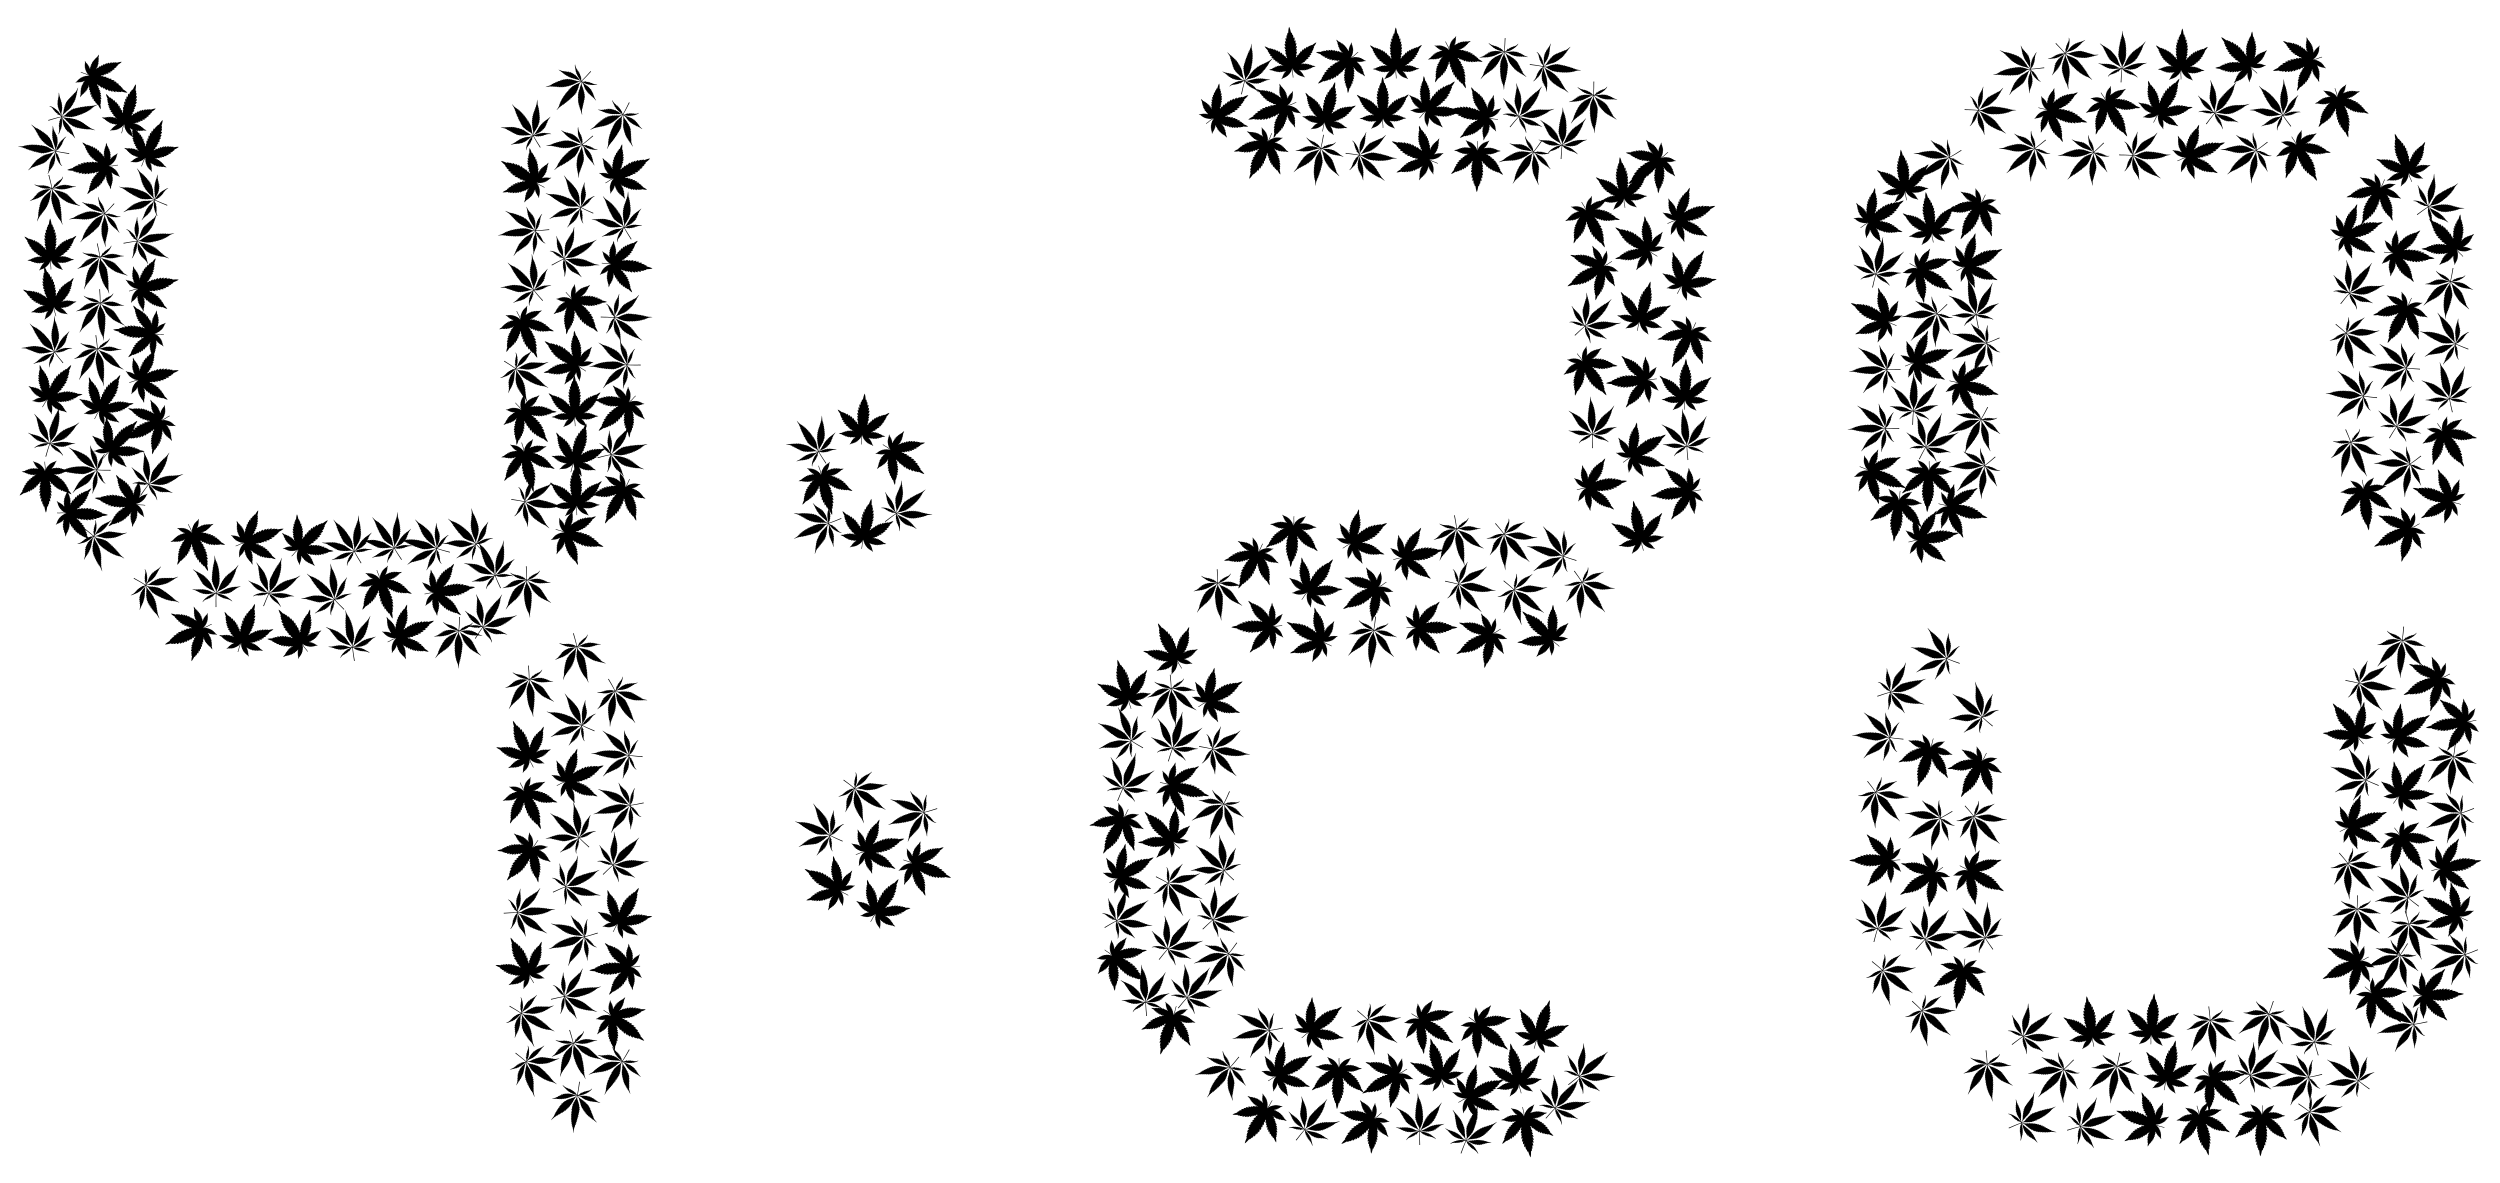
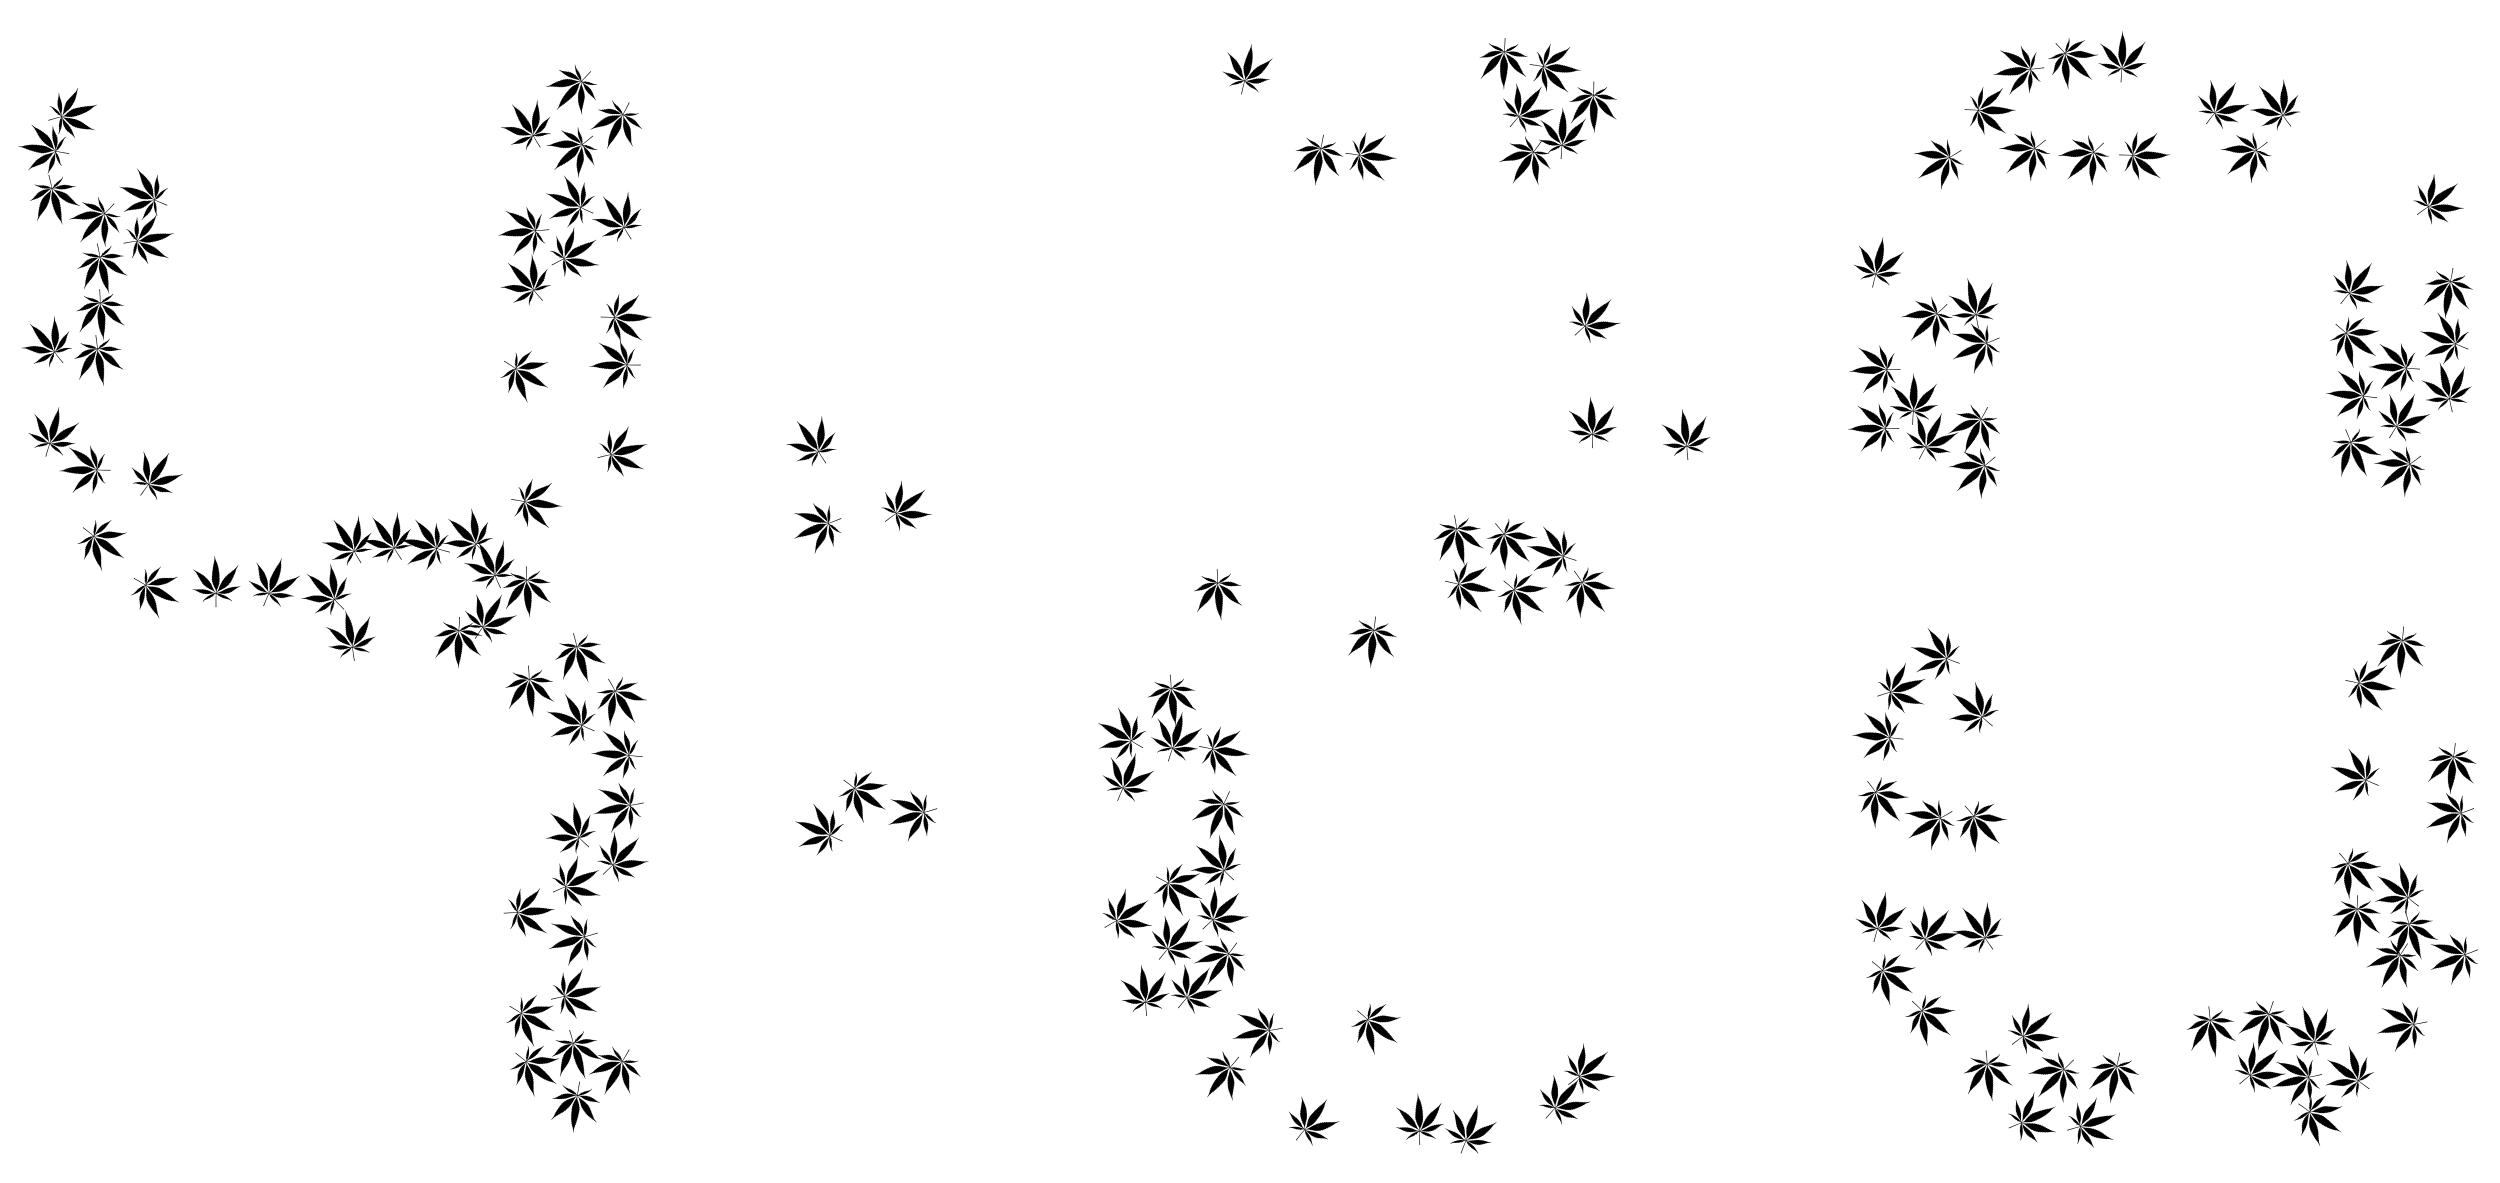
<svg xmlns="http://www.w3.org/2000/svg" xmlns:xlink="http://www.w3.org/1999/xlink" version="1.1" id="Layer_1" x="0px" y="0px" viewBox="0 0 2598.051 1229.758" enable-background="new 0 0 2598.051 1229.758" xml:space="preserve">
  <symbol id="Leaf" viewBox="-30.05 -30 60.1 60">
    <g>
      <path d="M16.375,4.144C16.795,4.144,16.077,3.847,16.375,4.144C16.375,4.144,16.375,4.144,16.375,4.144z" />
-       <path d="M26.396,4.245c0.226,0.025,0.452,0.012,0.628,0c0.05-0.226-0.553-1.557-1.595-2.311c0.303-0.032,0.456-0.092,0.613-0.141    c0.025,0.005,0.051,0.01,0.077,0.015c-0.011-0.01-0.022-0.019-0.033-0.029c0.011-0.003,0.021-0.006,0.033-0.009    c-0.163-0.452-1.997-2.399-2.436-2.436c0.339-0.062,0.981-0.18,1.193-0.327c0.201-0.138-1.695-1.896-3.014-2.072    c0.4-0.175,1.476-0.329,1.444-0.49c-0.025-0.163-1.582-1.67-2.825-1.683c0.339-0.339,1.017-0.289,1.155-0.565    c0.138-0.276-1.859-1.394-3.252-1.569c0.049-0.176,0.843-0.34,1.13-0.465c0.289-0.126-0.854-1.444-3.077-1.293    c0.163-0.251,0.716-0.515,0.778-0.666c0.126-0.276-1.005-0.828-2.687-1.142c0.213-0.277,0.841-0.176,0.791-0.515    c-0.05-0.339-1.507-1.118-3.001-1.093c0.076-0.213,0.389-0.402,0.377-0.665c-0.011-0.227-1.395-0.518-2.214-0.803    c0.013-0.09-0.089-0.201-0.159-0.323c0.048-0.032,0.092-0.06,0.123-0.099c0.916,0.511,1.626,0.697,1.685,0.509    c0.038-0.113-0.138-0.477-0.1-0.678c1.039,1.039,2.226,0.91,2.116,0.69c0.002,0,0.004,0,0.006,0    c-0.003-0.001-0.005-0.002-0.008-0.003c-0.097-0.195-0.405-0.602-0.356-0.712c0.778,0.527,2.285,0.841,2.336,0.641    c0.05-0.201-0.314-0.477-0.339-0.804c0.641,0.54,2.085,0.464,2.173,0.389c0.088-0.063-0.389-0.615-0.515-0.879    c0.741,0.49,2.474,0.44,2.436,0.277c-0.05-0.163-0.289-0.465-0.464-0.691c0.226,0.176,2.009,0,2.298-0.163    c-0.075-0.1-0.113-0.214-0.276-0.389c0.854,0.075,1.746-0.327,1.821-0.465c-0.002-0.002-0.005-0.005-0.007-0.007    c0.007-0.002,0.013-0.003,0.019-0.005c-0.01-0.002-0.019-0.004-0.029-0.005c-0.075-0.084-0.181-0.177-0.298-0.258    c0.65-0.037,3.661-0.672,4.137-1.036c0.007-0.002,0.013-0.004,0.02-0.006c-0.006-0.001-0.012-0.003-0.018-0.004    c-0.483-0.351-3.513-0.875-4.176-0.887c0.126-0.088,0.239-0.188,0.314-0.276c-0.088-0.126-0.992-0.502-1.846-0.402    c0.148-0.17,0.182-0.269,0.243-0.369c0.011-0.007,0.022-0.013,0.033-0.02c-0.008,0-0.015,0.001-0.022,0.002    c0.003-0.005,0.006-0.01,0.009-0.014c-0.289-0.163-2.085-0.277-2.311-0.088c0.063-0.081,0.471-0.619,0.439-0.715    c0,0,0.001,0,0.001,0c0,0,0,0-0.001,0c-0.051-0.15-1.713-0.125-2.423,0.377c0.125-0.275,0.604-0.867,0.483-0.907    c0.003-0.003,0.005-0.006,0.007-0.009c-0.004,0.002-0.008,0.004-0.012,0.006c-0.17-0.07-1.55-0.078-2.148,0.471    c0.013-0.326,0.377-0.616,0.314-0.816c-0.05-0.201-1.557,0.163-2.31,0.716c-0.063-0.1,0.251-0.54,0.339-0.741    c0.088-0.189-1.08-0.314-2.097,0.778c-0.037-0.188,0.113-0.577,0.076-0.678c-0.063-0.201-0.867,0.05-1.859,0.678    c-0.025-0.235,0.329-0.471,0.158-0.609c0.002-0.002,0.004-0.004,0.005-0.006c-0.003,0.001-0.006,0.002-0.009,0.003    c-0.222-0.148-1.285,0.173-1.975,0.839c-0.037-0.109-0.014-0.258-0.046-0.379c0.003-0.003,0.005-0.007,0.008-0.01    c-0.003,0.001-0.007,0.003-0.01,0.004c-0.048-0.173-0.131-0.157-0.356-0.065c-0.061-0.074-0.281-0.176-0.337-0.278    c0.985,0.073,1.57-0.524,1.399-0.599c0.002-0.002,0.005-0.003,0.007-0.004c-0.005,0-0.011,0-0.016,0.001    c-0.154-0.059-0.475-0.119-0.487-0.202c0.641-0.076,1.557-0.59,1.494-0.716c-0.063-0.126-0.377-0.1-0.54-0.264    c0.578,0,1.293-0.703,1.306-0.778c0.013-0.075-0.477-0.151-0.666-0.226c0.589-0.073,1.507-0.891,1.378-0.965    c0.001-0.001,0.003-0.001,0.004-0.002c-0.003,0-0.005,0-0.007,0c-0.104-0.057-0.357-0.103-0.533-0.139    c0.201-0.013,1.042-0.904,1.118-1.118c-0.006-0.002-0.011-0.003-0.017-0.005c0.002-0.003,0.003-0.005,0.005-0.007    c-0.111-0.018-0.131-0.05-0.301-0.063c0.477-0.352,0.754-0.955,0.728-1.068c-0.075,0-0.176-0.013-0.289,0    c0.328-0.316,1.608-2.01,1.683-2.411c-0.402,0.025-2.223,1.13-2.574,1.419c0.025-0.1,0.025-0.201,0.037-0.289    c-0.1-0.038-0.741,0.176-1.13,0.615c0-0.163-0.025-0.239-0.037-0.327c-0.004,0.001-0.008,0.003-0.013,0.004v-0.004    c-0.767,0.447-1.196,0.881-1.218,0.992c-0.013-0.188-0.038-0.464-0.088-0.565c-0.05-0.1-0.955,0.691-1.093,1.281    c-0.063-0.188-0.075-0.691-0.15-0.691c-0.075,0-0.841,0.641-0.904,1.218c-0.138-0.176-0.088-0.477-0.201-0.553    c-0.113-0.075-0.728,0.791-0.879,1.419c-0.075-0.025-0.113-0.402-0.15-0.54c-0.038-0.138-0.703,0.327-0.741,1.344    c-0.113-0.088-0.201-0.352-0.264-0.39c-0.126-0.075-0.427,0.414-0.653,1.181c-0.102-0.102-0.054-0.668-0.401-0.219    c0-0.011-0.001-0.021-0.001-0.033c-0.083,0.174-0.383,0.573-0.44,1.181c-0.137-0.079-0.248-0.372-0.413-0.053    c0-0.012-0.001-0.023-0.001-0.034c-0.127,0.231-0.252,0.717-0.427,1.017c-0.1-0.076-0.063-0.189-0.201-0.189    c-0.277,0.013-0.377,1.319-0.414,1.482c-0.116-0.116-0.187-0.313-0.274-0.235c-0.001-0.001-0.001-0.003-0.002-0.004    c-0.209,0.299-0.172,0.193-0.274,0.658c-0.198,0.615-0.44,1.525-0.662,2.176c-0.812-6.689,0.317-6.328,0.07-10.947h-0.59    c0.167,2.485-0.414,5.576-0.414,6.706c0,1.085,0.194,2.935,0.321,4.024c-0.477-1.246-0.606-2.662-0.823-2.602    c-0.004-0.005-0.008-0.01-0.012-0.016c-0.006,0.01-0.011,0.019-0.016,0.028c-0.053,0.035-0.077,0.127-0.185,0.236    c-0.046-0.198-0.138-1.544-0.449-1.479c-0.001-0.005-0.002-0.011-0.003-0.016c-0.002,0.006-0.003,0.012-0.005,0.018    c-0.087,0.022-0.069,0.117-0.158,0.183c-0.312-0.513-0.397-1.295-0.661-1.081c-0.006-0.012-0.011-0.024-0.017-0.037    c-0.001,0.018-0.002,0.036-0.003,0.054c-0.054,0.05-0.101,0.112-0.161,0.135c-0.061-0.662-0.496-1.366-0.67-1.316    c-0.003-0.005-0.005-0.01-0.008-0.015c0,0.006,0,0.012,0,0.018c-0.099,0.038-0.05,0.282-0.163,0.384    c-0.264-0.779-0.565-1.269-0.691-1.206c-0.063,0.038-0.163,0.302-0.264,0.39c-0.038-1.03-0.691-1.482-0.741-1.344    c-0.037,0.138-0.075,0.515-0.15,0.54c-0.151-0.628-0.754-1.495-0.879-1.419c-0.125,0.075-0.063,0.389-0.201,0.552    c-0.063-0.565-0.829-1.205-0.904-1.218c-0.075,0-0.1,0.49-0.15,0.691c-0.135-0.576-1.046-1.408-1.101-1.262    c-0.002-0.002-0.003-0.004-0.005-0.006c0.001,0.004,0.001,0.008,0.002,0.013c-0.043,0.114-0.066,0.354-0.077,0.54    c-0.037-0.201-1.017-0.942-1.231-0.992c-0.001,0.006-0.002,0.012-0.003,0.018c-0.003-0.002-0.007-0.003-0.01-0.005    c-0.017,0.2-0.025,0.198-0.025,0.314c-0.402-0.44-1.03-0.653-1.13-0.615c0,0.075,0.013,0.176,0.037,0.289    c-0.351-0.289-2.172-1.394-2.574-1.419c0.001,0.007,0.004,0.015,0.006,0.023c-0.014-0.008-0.029-0.016-0.044-0.023    c0.03,0.042,0.989,1.708,1.72,2.411c-0.089-0.011-0.188-0.012-0.262-0.003c-0.016-0.003-0.034-0.006-0.052-0.009    c0.032,0.176,0.299,0.745,0.754,1.08c-0.199,0.015-0.168,0.049-0.339,0.063c0.204,0.338,0.955,1.118,1.143,1.13    c-0.183,0.037-0.437,0.085-0.543,0.145c-0.011-0.003-0.023-0.005-0.034-0.007c0.007,0.006,0.014,0.012,0.021,0.018    c-0.046,0.092,0.796,0.863,1.398,0.949c-0.181,0.072-0.639,0.145-0.664,0.217c-0.009-0.001-0.017-0.002-0.026-0.003    c0.01,0.008,0.019,0.014,0.029,0.021c0.053,0.108,0.743,0.757,1.303,0.77c-0.147,0.147-0.449,0.139-0.533,0.256    c-0.011-0.002-0.021-0.003-0.032-0.004c0.008,0.006,0.016,0.012,0.024,0.018c-0.038,0.134,0.863,0.636,1.495,0.711    c-0.024,0.073-0.37,0.147-0.504,0.208c-0.011-0.004-0.021-0.008-0.036-0.008c0.006,0.005,0.012,0.011,0.021,0.016    c-0.119,0.076,0.407,0.662,1.424,0.587c-0.071,0.107-0.3,0.225-0.345,0.29c-0.24-0.101-0.334-0.128-0.385,0.053    c-0.003-0.002-0.007-0.003-0.01-0.004c0.003,0.003,0.006,0.006,0.009,0.01c-0.032,0.121-0.01,0.27-0.046,0.379    c-0.736-0.71-1.828-0.985-1.975-0.838c-0.003-0.001-0.006-0.003-0.009-0.003c0.002,0.002,0.004,0.004,0.005,0.006    c-0.171,0.139,0.183,0.374,0.158,0.609c-0.992-0.628-1.796-0.879-1.859-0.678c-0.038,0.1,0.113,0.49,0.075,0.678    c-0.981-1.053-2.102-0.975-2.102-0.798c0,0.08,0.413,0.649,0.343,0.76c-0.753-0.552-2.26-0.917-2.31-0.716    c-0.063,0.201,0.301,0.49,0.314,0.816c-0.598-0.549-1.978-0.541-2.148-0.471c-0.004-0.002-0.008-0.004-0.012-0.006    c0.002,0.003,0.004,0.006,0.007,0.009c-0.113,0.057,0.355,0.625,0.483,0.907c-0.709-0.501-2.371-0.526-2.423-0.377    c-0.001,0,0,0,0,0c-0.032,0.096,0.377,0.636,0.439,0.715c-0.221-0.184-1.938-0.081-2.287,0.077c-0.008,0-0.016-0.001-0.024-0.001    c0.004,0.002,0.008,0.005,0.011,0.007c-0.004,0.002-0.008,0.004-0.011,0.006c0.075,0.113,0.1,0.214,0.264,0.402    c-0.854-0.1-1.758,0.276-1.846,0.402c0.075,0.088,0.188,0.188,0.314,0.276c-0.663,0.013-3.691,0.535-4.175,0.887    c-0.006,0.001-0.012,0.003-0.019,0.004c0.007,0.002,0.013,0.004,0.02,0.006c0.475,0.365,3.487,0.999,4.136,1.036    c-0.117,0.082-0.223,0.175-0.298,0.258c-0.01,0.002-0.019,0.004-0.029,0.005c0.006,0.002,0.013,0.003,0.019,0.005    c-0.002,0.003-0.005,0.005-0.006,0.007c0.075,0.138,0.967,0.54,1.821,0.465c-0.164,0.177-0.203,0.291-0.277,0.389    c0.289,0.163,2.072,0.339,2.298,0.163c-0.176,0.226-0.414,0.528-0.465,0.691c-0.037,0.163,1.696,0.214,2.436-0.277    c-0.125,0.264-0.603,0.816-0.514,0.879c0.088,0.075,1.532,0.15,2.172-0.389c-0.025,0.326-0.389,0.603-0.339,0.804    c0.05,0.201,1.557-0.113,2.336-0.641c0.049,0.11-0.257,0.514-0.356,0.711c-0.003,0.001-0.005,0.003-0.009,0.005    c0.002,0,0.004,0,0.006,0c-0.107,0.215,1.07,0.355,2.116-0.691c0.034,0.182-0.106,0.496-0.106,0.638    c0,0.373,1.276-0.239,1.675-0.461c0.032,0.042,0.079,0.071,0.129,0.105c-0.071,0.119-0.168,0.229-0.149,0.316    c-0.817,0.286-2.217,0.58-2.228,0.808c-0.013,0.264,0.289,0.452,0.377,0.665c-1.494-0.012-2.951,0.754-3.001,1.093    c-0.05,0.339,0.577,0.238,0.791,0.515c-1.695,0.314-2.825,0.866-2.7,1.142c0.063,0.151,0.628,0.414,0.779,0.666    c-2.223-0.151-3.365,1.168-3.077,1.293c0.289,0.126,1.08,0.289,1.13,0.465c-1.381,0.176-3.391,1.293-3.252,1.569    c0.126,0.264,0.816,0.226,1.155,0.565c-1.243,0.012-2.801,1.519-2.826,1.683c-0.037,0.163,1.042,0.314,1.444,0.49    c-1.306,0.176-3.215,1.934-3.014,2.072c0.201,0.138,0.778,0.251,1.193,0.327c-0.44,0.025-2.286,1.971-2.436,2.436    c0.188,0.037,0.339,0.126,0.691,0.163c-1.042,0.754-1.645,2.085-1.595,2.31c0.01,0.001,0.021,0.002,0.032,0.003    c-0.002,0.003-0.005,0.007-0.006,0.01c0.005-0.003,0.01-0.006,0.016-0.01c0.169,0.011,0.378,0.021,0.587-0.003    c-0.716,0.691-3.504,4.383-3.654,5.237c0.008,0,0.018-0.002,0.027-0.003c-0.001,0.001-0.001,0.002-0.002,0.003    c0.002-0.001,0.004-0.002,0.005-0.003c0.936-0.112,4.813-2.453,5.558-3.086c-0.05,0.214-0.063,0.44-0.076,0.615    c0.226,0.076,1.608-0.389,2.474-1.344c0,0.364,0.075,0.515,0.1,0.704c0.008-0.002,0.018-0.004,0.027-0.007    c0,0.003-0.001,0.005-0.002,0.007c0.003-0.003,0.006-0.006,0.009-0.009c0.536-0.163,2.579-1.733,2.653-2.151    c0.037,0.414,0.088,1.005,0.201,1.218c0.113,0.214,2.059-1.494,2.373-2.788c0.13,0.441,0.163,1.548,0.351,1.491    c0,0.001,0,0.002,0,0.003c0-0.001,0.001-0.003,0.001-0.004c0.232-0.068,1.822-1.416,1.958-2.634    c0.301,0.377,0.201,1.055,0.452,1.218c0.251,0.163,1.582-1.708,1.896-3.076c0.163,0.063,0.238,0.866,0.339,1.168    c0.1,0.301,1.532-0.703,1.608-2.926c0.238,0.176,0.427,0.754,0.578,0.841C-9.255-1.118-8.589-2.172-8.1-3.83    c0.25,0.237,0.095,0.895,0.44,0.826v0.003l0.001-0.003c0.349-0.059,1.244-1.411,1.38-2.873c0.201,0.113,0.352,0.44,0.615,0.452    c0.1,0.005,0.24-0.252,0.398-0.608c0.084-0.023,0.178-0.043,0.293-0.02C-5.224-5.199-6.379-3.29-6.166-3.064    c0.214,0.226,0.628,0.088,0.879,0.189c-1.193,1.293-1.67,3.177-1.419,3.491c0.251,0.314,0.653-0.327,1.068-0.289    c-1.068,1.733-1.469,3.152-1.13,3.265c0.188,0.05,0.841-0.226,1.193-0.163c-1.842,1.781-1.682,3.892-1.258,3.688    c0,0.01,0.001,0.019,0.003,0.029c0.005-0.014,0.011-0.026,0.018-0.039c0.361-0.181,1.06-0.697,1.238-0.601    c-0.919,1.312-1.578,4.009-1.167,4.087c0,0.002-0.001,0.005-0.001,0.007c0.001-0.002,0.003-0.004,0.005-0.006    c0.35,0.059,0.84-0.535,1.389-0.572c-0.979,1.105-0.879,3.642-0.754,3.805c0.126,0.163,1.093-0.653,1.57-0.879    c-0.873,1.272-0.874,4.358-0.539,4.262c0,0.003,0,0.005-0.001,0.007c0.002-0.003,0.004-0.005,0.005-0.008    c0.296-0.084,0.824-0.491,1.2-0.783c-0.314,0.414-0.063,3.554,0.226,4.056c0.004-0.003,0.009-0.005,0.013-0.008    c0,0.003,0,0.005,0,0.008c0.003-0.005,0.005-0.009,0.008-0.013c0.182-0.117,0.367-0.186,0.67-0.464    c-0.163,1.507,0.528,3.076,0.766,3.215l0.007-0.007c0.002,0.006,0.004,0.013,0.006,0.019c0.003-0.012,0.006-0.022,0.009-0.034    c0.136-0.136,0.313-0.316,0.468-0.531C-1.67,23.834-0.628,29.171,0,29.987c0.003-0.003,0.005-0.007,0.007-0.01    C0.009,29.985,0.011,29.992,0.012,30c0.004-0.016,0.007-0.03,0.011-0.045c0.63-0.914,1.635-6.135,1.672-7.288    c0.163,0.226,0.351,0.414,0.49,0.552c0.226-0.138,0.929-1.708,0.766-3.215c0.307,0.282,0.494,0.349,0.679,0.469    c0.004,0.007,0.008,0.013,0.012,0.021c0-0.004,0-0.008,0-0.013c0,0,0,0,0,0c0.289-0.502,0.54-3.642,0.226-4.056    c0.397,0.297,0.927,0.716,1.219,0.788c0.004,0.005,0.008,0.01,0.012,0.016c0-0.005-0.002-0.009-0.003-0.013    c0.28,0.14,0.335-2.948-0.562-4.269c0.456,0.21,1.41,1.013,1.562,0.886c0.003,0.002,0.005,0.004,0.008,0.005    C6.102,13.835,6.1,13.833,6.099,13.83c0.137-0.183,0.223-2.712-0.749-3.809c0.552,0.024,1.045,0.625,1.395,0.57    c0.004,0.003,0.008,0.005,0.011,0.008c-0.002-0.003-0.003-0.006-0.005-0.009c0.391-0.084-0.255-2.758-1.176-4.085    c0.182-0.097,0.908,0.431,1.261,0.612c0.006,0.01,0.013,0.018,0.019,0.029c0-0.007-0.002-0.013-0.003-0.02    C7.24,7.286,7.426,5.218,5.576,3.428c0.328-0.061,0.961,0.207,1.173,0.168l0.008,0.008C6.755,3.601,6.754,3.598,6.753,3.595    c0.389-0.097-0.107-1.62-1.115-3.269C6.04,0.301,6.455,0.929,6.706,0.615C6.957,0.301,6.48-1.582,5.287-2.875    c0.19-0.067,0.467-0.011,0.688-0.078c0.001,0.001,0.002,0.002,0.003,0.003c0-0.001-0.001-0.002-0.001-0.003    c0.07-0.021,0.135-0.055,0.19-0.11C6.392-3.29,5.224-5.199,4.973-6.053c0.124-0.025,0.224,0.001,0.314,0.026    c0,0,0.126,0.288,0.126,0.288c0.025,0.037,0.038,0.063,0.063,0.1c0-0.003,0-0.005,0-0.008c0.3,0.516,0.547-0.108,0.817-0.243    c0.131,1.549,1.02,2.582,1.042,2.624v-0.01c0.676,0.773,0.539-0.34,0.779-0.567c0.513,1.751,1.198,2.765,1.428,2.568    C9.542-1.272,9.543-1.27,9.544-1.268v-0.009c0.149-0.111,0.333-0.65,0.565-0.833c0.075,2.225,1.517,3.243,1.61,2.917    c0.003,0.003,0.006,0.007,0.01,0.009c-0.003-0.005-0.005-0.011-0.007-0.016c0.098-0.313,0.173-1.09,0.334-1.151    c0.314,1.369,1.632,3.24,1.896,3.076c0.264-0.163,0.151-0.841,0.452-1.218c0.138,1.242,1.794,2.625,1.971,2.637    c0.176,0.012,0.214-1.068,0.339-1.495c0.314,1.293,2.235,2.989,2.361,2.775c0,0,0-0.001,0-0.001    c0.004,0.005,0.008,0.009,0.012,0.014c-0.002-0.009-0.004-0.018-0.005-0.026c0.12-0.224,0.157-0.798,0.194-1.204    c0.088,0.427,2.21,2.047,2.687,2.16c0.005,0.005,0.008,0.008,0.012,0.013c-0.003-0.011-0.005-0.021-0.008-0.031    c0.038-0.18,0.097-0.332,0.097-0.685c0.847,0.932,2.184,1.385,2.455,1.347c0.006,0.003,0.012,0.006,0.018,0.009    c-0.003-0.003-0.005-0.007-0.008-0.011c0.003,0,0.006-0.001,0.008-0.002c-0.013-0.163-0.025-0.389-0.075-0.615    c0.745,0.633,4.634,2.974,5.558,3.086c0.01,0.005,0.02,0.011,0.03,0.016c-0.003-0.005-0.006-0.009-0.009-0.013    c0.003,0,0.006,0.001,0.009,0.001C29.899,8.615,27.111,4.923,26.396,4.245z" />
    </g>
  </symbol>
  <symbol id="Leaf_2" viewBox="-28.208 -30 56.416 60">
    <path d="M-1.398,24.209c-0.227,0.054-0.16,0.094-0.337,0.192c-0.081-0.527-0.061-0.637,0.036-1.151   c0.082-0.412-0.172,0.047-0.051-0.372c0.06-0.208,0.159-0.222,0.156-0.47c-0.279,0.074-0.285,0.164-0.493,0.261   c-0.225-0.731,0.05-1.167-0.042-1.609c-0.049-0.255,0.121-0.474,0.199-0.835c-0.227,0.041-0.622,0.343-0.8,0.454   c-0.239-0.787,0.183-1.658,0.238-2.276c-0.316,0.022-0.433,0.254-0.674,0.368c-0.161-0.392,0.004-0.879,0.121-1.302   c0.112-0.42-0.19-0.086,0.04-0.579c0.081-0.169,0.231-0.366,0.264-0.514c-0.473,0.168-0.484,0.261-0.8,0.446   c-0.151-0.759-0.111-0.569,0.331-2.218c-0.293,0.104-0.392,0.319-0.621,0.458c-0.094-0.531,0.001-0.934,0.183-1.378   c-0.102-0.173-0.303,0.018-0.011-0.589c0.103-0.215,0.23-0.348,0.266-0.595c-0.325,0.031-0.427,0.199-0.67,0.372   c-0.143,0.107-0.098,0.172-0.172,0.064c-0.232-0.279,0.136-1.217,0.199-1.526l-0.236,0.075c0.032-0.43,0.303-0.705,0.426-1.039   c-0.461,0.01-0.576,0.187-0.819,0.368c-0.206-0.841,0.189-0.772,0.236-1.457c0.044-0.6,0.439-1.047,0.447-1.358   C-4.4,8.086-4.751,8.504-4.922,8.509C-4.968,7.957-4.654,7.5-4.542,7.076C-4.546,7.072-4.563,7.08-4.563,7.071   c-0.043-0.15-0.025-0.009-0.051-0.014c-0.004-0.004-0.021-0.009-0.025-0.009l-0.068-0.023c0.119-0.343,0.359-0.542,0.43-0.843   c-0.425,0.122-0.549,0.324-0.756,0.408C-5.11,6.03-4.936,5.911-4.819,5.474c0.051-0.186,0.053-0.412,0.108-0.573   c0.074-0.224,0.151-0.252,0.228-0.417c-0.324,0.013-0.388,0.174-0.568,0.379c-0.232-0.304,0.007-1.015,0.088-1.341   c0.057-0.242,0.015-0.439,0.128-0.692c0.09-0.207,0.23-0.327,0.26-0.527c-0.371,0.153-0.621,0.292-0.895,0.49   c0.027-0.596,0.281-0.859,0.429-1.346c0.167-0.563,0.443-1.021,0.513-1.271C-4.743,0.2-5.033,0.364-5.163,0.459   C-5.185-0.583-3.903-1.729-3.845-2c-0.227,0.05-0.602,0.203-0.758,0.297c0.476-1.557,1.705-2.222,0.569-1.854l0.644-1.221   c0.238-0.301,0.649-0.752,0.773-1.12c-0.248,0.037-0.4,0.123-0.679,0.052l0.001-0.06C-3.258-6-3.321-5.878-3.272-5.962   c0,0,1.198-1.27,1.406-1.877c-0.171,0.021-0.248,0.037-0.357,0.124c0.033-0.473,0.829-0.598,1.185-2.462   c0.171-0.904,0.35-2.495,0.24-3.423c-0.242,0.048-1.519,2.066-1.548,2.104c-0.537,0.691-0.181,0.273-0.454,0.787   c-0.183,0.35-0.281,0.317-0.417,0.83C-3.314-9.512-3.481-9.302-3.57-8.993c-0.301,1.042-0.109,0.557-0.672,1.86   C-4.357-7.315-4.31-7.475-4.457-7.586c-0.13,0.278-0.14,0.675-0.258,0.983C-4.925-6.04-4.867-6.124-4.89-5.523   c-0.121-0.131-0.135-0.229-0.282-0.335C-5.34-5.624-5.317-4.996-5.419-4.67c-0.144,0.496-0.232,0.596-0.19,1.151   C-5.793-3.67-5.821-3.832-6.026-3.9c-0.086,0.215-0.036,0.609-0.069,0.898c-0.004,0-0.013,0.004-0.017-0.005l-0.124,0.001   c-0.103,0.552-0.176,1.109-0.379,1.556c-0.148-0.238-0.282-0.514-0.43-0.718c-0.06,0.122-0.203,0.308-0.127,1.033   c-0.364,0.105-0.256,0.44-0.358,0.708c-0.064,0.169-0.308,0.547-0.414,0.719c-0.085-0.177-0.105-0.442-0.252-0.531l-0.119,0.5   c-0.221,0.131,0.031-0.042-0.167,0.039c-0.147,0.606-0.486,1.046-0.725,1.595c-0.124-0.178-0.198-0.474-0.404-0.573   c-0.046,0.835-0.327,1.528-0.951,2.097c-0.13-0.493-0.144-0.649-0.316-0.707c-0.039,0.711-0.424,1.491-0.851,2.04   c-0.239-0.227-0.101-0.682-0.428-0.838c0.003,0.414,0.027,0.832-0.123,1.2c-0.077-0.177-0.03-0.15-0.165-0.247   c-0.242,0.314-0.148,1.003-0.839,1.349c-0.025-0.197-0.046-0.389-0.14-0.575c-0.09-0.173,0.048-0.059-0.125-0.131   c-0.076,0.16-0.065,0.404-0.112,0.586c-0.052,0.208-0.133,0.398-0.202,0.575c-0.008-0.009-0.021-0.013-0.025-0.03   c-0.004-0.013-0.017-0.017-0.021-0.026c-0.011-0.006-0.128-0.154-0.137-0.165c-0.455,0.629-0.194,0.618-0.917,1.253   c-0.109-0.25-0.142-0.647-0.327-0.78c-0.004,0.008-0.325,0.913-0.334,0.956c-0.35,0-0.299,0.189-0.519,0.469   c-0.167,0.218-0.351,0.401-0.575,0.511c-0.057-0.121-0.219-0.649-0.26-0.702c-0.236,0.25-0.255,0.864-0.574,0.976   c-0.181,0.068-0.049-0.095-0.215,0.08c-0.162,0.175-0.143,0.27-0.381,0.426c-0.107,0.067-0.083,0.047-0.198,0.243   c-0.157-0.226-0.153-0.362-0.268-0.574c-0.348,0.613,0.055-0.005-0.535,0.972c-0.202-0.133,0.014-0.064-0.205-0.15   c-0.152,0.274-0.632,0.723-0.967,0.838l-0.064-0.526c-0.122,0.085-0.974,1.243-1.595,1.561c-0.027-0.129-0.032-0.274-0.102-0.374   c-0.366,0.145-0.666,0.573-1.153,0.778c-1.013,0.432-2.718,1.999-3.655,2.279c0.314-0.734,2.699-2.536,3.831-3.934l-0.184-0.158   c0.247-0.152,0.585-0.545,0.782-0.779c0.22-0.263,0.026-0.183-0.018-0.303c0.109-0.1,0.179-0.188,0.301-0.266   c0.169-0.111,0.246-0.118,0.348-0.269c-0.155-0.11-0.459-0.088-0.633-0.101c0.282-0.694,0.971-1.069,1.074-1.22l-0.267-0.07   c0.27-0.42,0.966-0.454,1.105-0.733l-0.771-0.027c0.127-0.496,0.479-0.769,0.927-0.946l-0.213-0.167   c0.191-0.119,0.286-0.172,0.514-0.256c0.237-0.088,0.449-0.066,0.581-0.212c-0.013-0.009-0.03-0.001-0.034-0.018l-0.825-0.084   c0.115-0.338,0.597-0.894,0.882-1.032c-0.055-0.185,0.069-0.028-0.163-0.14c0.17-0.167,0.194-0.247,0.453-0.386   c0.186-0.098,0.498-0.146,0.583-0.31c-0.168-0.089-0.527-0.094-0.745-0.078c0.114-0.479,0.509-0.76,0.898-0.976   c-0.039-0.146-0.194-0.111,0.112-0.219c0.155-0.056,0.356-0.081,0.478-0.176c-0.008-0.009-0.021-0.005-0.029-0.018   c-0.017-0.067-0.617-0.179-0.665-0.187c0.215-0.43,0.601-0.672,0.974-0.966c0.226-0.178,0.045-0.088,0.193-0.23   c0.109-0.104,0.357-0.141,0.514-0.282c-0.13-0.101-0.738-0.171-0.908-0.184c0.414-0.348,0.229-0.489,0.991-0.761   c0.263-0.096,0.084-0.143,0.045-0.276c0.176-0.06,0.947-0.378,1.01-0.504c-0.227-0.121-0.723-0.107-0.999-0.118   c0.184-0.392,0.473-0.513,0.82-0.748c0.182-0.124,0.27-0.22,0.477-0.33c0.177-0.098,0.421-0.135,0.43-0.327l-0.539-0.094   c0.177-0.545,2.036-1.255,2.136-1.36c-0.164-0.102-0.466-0.131-0.679-0.157c0.518-0.627,0.934-0.506,1.334-0.825   c0.039-0.033,0.03-0.075,0.293-0.134c1.21-0.415,1.028-0.333,1.094-0.443c-0.176-0.115-0.589-0.168-0.841-0.165   c0.531-0.631,1.259-0.567,2.103-0.879c-0.067-0.24-0.158-0.149-0.354-0.341c0.493-0.261,1.648-0.596,2.178-0.809   c-0.103-0.148-0.391-0.223-0.521-0.328c0.576-0.029,1.151-0.488,1.708-0.611c0.077-0.017,0.174-0.023,0.263-0.122   c-0.061-0.134-0.09-0.139-0.212-0.214c0.53-0.047,0.916-0.298,1.372-0.462c0.333-0.124,0.254-0.1,0.311-0.159   c0.009-0.004,0.017-0.017,0.022-0.025c0.262-0.241,0.728-0.285,1.657-0.984c0.037-0.028,1.021-0.703,1.363-1.144   c0.251-0.335,1.09-0.993,1.125-1.359c-0.815,0.014-2.966,0.585-3.613,0.885l-1.06,0.461c-0.205,0.021-1.285,0.937-1.554,1.114   l0.004-0.345c-0.336,0.089-1.853,1.246-1.89,1.268l0.019-0.418c-0.458,0.145-1.336,0.957-1.829,1.039l0.066-0.446   c-0.331-0.051-0.805,0.326-1.035,0.461c-0.229,0.135-0.917,0.34-1.018,0.483l0.102-0.501c-0.193,0.025-1.976,0.737-2.17,0.852   c0.027-0.247,0.126-0.283,0.167-0.559c-0.232,0.058-0.251,0.147-0.462,0.253c-0.177,0.085-0.374,0.123-0.567,0.178   c-0.395,0.118-0.646,0.262-1.088,0.362c0.054-0.284,0.229-0.468,0.338-0.73c-0.183,0.004-1.185,0.667-2.41,0.722   c0.125-0.215,0.321-0.393,0.382-0.643c-0.146,0.022-0.878,0.346-1,0.441c-0.157-0.051-0.024-0.077-0.181-0.12   c-0.403,0.25-0.753,0.289-1.313,0.339c0.105-0.283,0.233-0.289,0.267-0.621c-0.551,0.196-1.835,0.578-2.428,0.56l0.158-0.363   c-1.658,0.404-1.387,0.144-2.457,0.376c-0.549,0.119-1.994,0.438-2.425,0.108c0.269-0.168,1.804-0.532,2.279-0.743l1.082-0.469   c0.557-0.281,1.006-0.317,1.148-0.386c-0.072-0.185-0.059-0.027-0.23-0.189c0.486-0.172,1.001-0.466,1.528-0.59   c0.197-0.046,0.436-0.024,0.616-0.075c-0.034-0.201-0.322-0.264-0.446-0.437c0.573-0.234,1.344-0.381,2.073-0.342   c-0.028-0.1,0.069-0.01-0.479-0.459c0.48-0.278,0.722-0.234,1.359-0.27c-0.009-0.15-0.047-0.159-0.105-0.258   c0.638-0.087,1.261-0.302,1.917-0.24c0.111,0.011,0.174,0.021,0.248-0.032c-0.573-0.482-0.598-0.242-0.721-0.533   c0.835-0.317,1.632-0.118,2.517-0.033c-0.035-0.159-0.432-0.488-0.54-0.619c1.388-0.385,3.031,0.716,2.348-0.101   c-0.104-0.122-0.205-0.163-0.253-0.3c0.525-0.009,1.648,0.287,2.113,0.452c-0.033-0.231-0.22-0.445-0.348-0.601   c0.939-0.033,1.34,0.335,2.062,0.459c-0.03-0.188-0.097-0.211-0.161-0.388c0.8-0.079,1.655,0.364,2.229,0.613l-0.193-0.504   c0.653,0.157,0.391,0.236,1.437,0.372c0.17,0.021,0.377,0.103,0.557,0.069c0.42-0.143,2.902,0.262,2.941,0.254   c0.351-0.073-0.13-0.101,0.335-0.099c0.307,0.003,0.57,0.044,0.903,0.03c-0.137-0.14-1.812-0.551-2.003-0.603   c-0.71-0.196-0.732-0.457-2.042-0.557c-0.045-0.091,0.038-0.003,0.003-0.141c-0.769-0.134-1.19-0.357-1.972-0.478   c0.097-0.138,0.126-0.091,0.186-0.269l-0.241-0.1c-1.093-0.291-1.29-0.637-1.821-0.714c0.118-0.1,0.19-0.106,0.274-0.224   c-0.117-0.088-1.594-0.576-1.852-0.659l0.319-0.312l-2.083-1.155l0.132-0.176c-0.138-0.127-0.437-0.266-0.596-0.411   c-1.779-1.737-1.773-1.653-2.426-2.686c-0.234-0.377-0.657-0.89-0.554-1.455c0.244,0.134,1.098,1.507,2.093,2.166   c0.655,0.434,1.468,0.679,2.211,0.996c0.262,0.109,0.505,0.298,0.716,0.371l0.018-0.405c0.434,0.237,0.854,0.511,1.296,0.735   c0.24,0.121,0.444,0.173,0.679,0.323c0.223,0.142,0.392,0.363,0.586,0.449l0.012-0.665c0.582,0.244,1.245,1.302,1.723,1.419   l0.008-0.499c0.301,0.255,0.264,0.39,1.138,1.077c0.251,0.198,1.07,0.904,1.281,0.999l-0.108-1.18   c0.282,0.143,0.616,0.804,0.817,1.154c0.343,0.614,0.683,0.87,1.128,1.328c0.692,0.713,0.234,0.526,1.376,1.142   c0.236,0.129,0.392,0.372,0.553,0.427c0.334-0.389-0.028-3.08-0.11-3.765c-0.329-2.87-0.265-6.67-0.418-10.055   c-0.015-0.418-0.171-1.736-0.127-1.999c0.327-0.112,0.516-0.158,0.875-0.009c0.087,0.993,0.023,15.002,0.832,15.554   c0.216-0.118,1.078-1.356,1.575-1.813c0.523-0.478,0.52-0.7,0.906-1.121l0.044,0.466c0.176-0.055,0.897-0.767,1.037-0.901   c0.319-0.299,0.595-0.783,1.042-0.956c-0.102,0.317-0.215,0.43-0.221,0.856c0.176-0.047,0.177-0.098,0.291-0.236   c0.609-0.761,1.459-1.066,2.066-1.673l-0.164,0.802c0.004-0.001,1.517-1.438,1.927-1.54L8.258-19.78   c0.205-0.016,1.428-1.006,1.858-1.171c-0.039,0.208-0.226,0.545-0.112,0.761c0.185-0.072,0.321-0.235,0.507-0.342   c0.662-0.372,1.279-0.455,1.746-0.785l0.04,0.095c0.036,0.095-0.009,0.034,0.048,0.121c3.607-1.155,4.764-2.683,5.4-3.005   c-0.218,1.148-1.813,2.298-4.313,4.264c-0.335,0.236-0.114,0.291-1.217,0.747c0.03,0.188,0.209,0.184,0.399,0.266   c-0.359,0.205-0.867,0.393-1.26,0.592c-0.553,0.285-0.646,0.437-1.403,0.512c0.115,0.165,0.284,0.246,0.421,0.386   c-0.274,0.228-0.744,0.259-1.173,0.343c-0.493,0.095-0.688,0.235-1.248,0.29c0.019,0.099,0.241,0.262,0.331,0.405   c-0.473,0.142-1.651,0.387-2.176,0.365l0.22,0.253c-0.325,0.227-1.757,0.329-2.091,0.402c-0.004,0.008-0.005,0.038-0.005,0.03   l0.032,0.107c-1.038,0.266,0.023,0.121-2.114,0.452c-1.083,0.174-1.246,0.367-2.048,0.569c0.101,0.071,0.114,0.062,0.275,0.079   c0.995,0.118,0.833,0.122,1.8,0.014c0.244-0.028,0.491-0.022,0.735-0.059c0.428-0.062,2.126-0.448,2.471-0.601l0.05,0.21   l2.223-0.543l-0.156,0.448c0.497-0.112,0.436-0.203,1.223-0.307c0.424-0.058,0.835-0.3,1.281-0.229   c-0.105,0.13-0.337,0.35-0.373,0.597c0.143-0.016,1.742-0.417,2.434-0.287c-0.094,0.181-0.315,0.308-0.398,0.566   c0.844-0.026,0.575-0.256,2.813-0.094c-0.109,0.095-0.446,0.437-0.513,0.585l0.196,0.022c0.274-0.045,0.584-0.144,0.895-0.128   c0.226,0.01,0.442,0.066,0.664,0.067c0.303-0.001,0.314-0.108,0.62-0.083c-0.127,0.479-0.609,0.676-0.736,0.968   c0.235-0.02,0.446-0.113,0.659-0.104c1.029,0.05,1.086-0.057,2.077,0.362c-0.164,0.265-0.599,0.438-0.615,0.723   c0.386-0.097,0.714-0.051,1.029,0.131c0.458,0.267,0.639,0.224,1.167,0.233c-0.056,0.382-0.281,0.522-0.33,0.773   c0.53-0.064,1.894,0.174,2.22,0.796c-0.421,0.085-0.495,0.101-0.539,0.243c0.683-0.005,1.465,0.607,2.22,0.796   c-0.074,0.049-0.191,0.145-0.261,0.203c0.054,0.057,0.805,0.233,1.229,0.499c0.61,0.373,1.038,0.386,1.295,0.441   c0.284,0.062-0.004,0.008,0.269,0.152c0.328,0.174,1.581,0.45,2.18,0.884c-0.773,0.058-1.311-0.1-2.034-0.203   c-0.353-0.051-0.699-0.021-1.048-0.059c-0.268-0.032-0.438-0.245-0.662-0.135c-0.186,0.089,0.147,0.089-0.19,0.102   c-0.943-0.001-1.26-0.261-1.995-0.389L22.43-7c-0.554-0.013-0.761-0.283-1.216-0.354l-0.066,0.267   c-0.305-0.101-0.622-0.198-0.953-0.287c-0.377-0.099-0.561-0.244-0.87-0.362c-0.007,0.286,0.134,0.443,0.254,0.612   c-0.846,0.021-1.901-0.718-2.218-0.868l0.124,0.685c-0.684-0.127-1.048-0.597-1.594-0.764l-0.076,0.147L15.03-8.599   c0.031,0.295,0.175,0.508,0.147,0.784c-1.548-0.793-1.044-0.567-1.557-0.699c-0.241-0.072-0.407-0.383-0.663-0.468   c0.049,0.266,0.146,0.302,0.16,0.622c-0.483-0.14-0.828-0.323-1.188-0.626c-0.184-0.154-0.142-0.119-0.339-0.098   c-0.136-0.195-0.277-0.365-0.578-0.458l0.016,0.41c-0.142-0.053-0.039-0.004-2.102-1.262L8.99-9.986   c-0.41-0.142-1.746-1.36-2.056-1.419l0.01,0.461c-0.037-0.026-1.376-0.957-1.826-1.204c-0.09,0.028-0.053,0.063-0.145,0.176   c-1.875-0.98-0.903-0.638-3.61-1.516c-0.283-0.118-1.058-0.337-1.411-0.371c0.27,0.823,2.888,3.064,5.196,3.661   c0.331,0.085,0.795,0.087,1.021,0.289C6.051-9.801,5.883-9.759,5.782-9.633C5.849-9.58,6.871-9.317,7.057-9.24   c0.198,0.082,0.376,0.158,0.583,0.236C7.826-8.94,8.123-8.911,8.296-8.813C8.112-8.686,8.2-8.771,7.982-8.539l2.445,0.66   c-0.022,0.017-0.192,0.166-0.283,0.219c-0.13,0.069-0.25,0.109-0.35,0.183c0.129,0.135,0.474,0.165,0.656,0.216   c0.453,0.126,0.768,0.334,1.198,0.536c0.165,0.076,0.487,0.157,0.604,0.232c-0.238,0.135-0.609,0.143-0.79,0.373   c0.617,0.058,0.787,0.245,1.265,0.444c0.435,0.181,0.903,0.218,1.173,0.549c-0.289,0.108-0.602,0.073-0.757,0.263   c0.188,0.162,0.58,0.18,0.848,0.225c-0.027,0.119-0.042,0.085-0.013,0.196c0.531,0.134,0.829,0.294,1.346,0.8   c-0.397,0.012-0.711-0.064-0.985,0.181c0.17,0.253,1.014,0.282,0.953,0.616c0.453,0.126,1.346,0.587,1.501,0.906   c-0.486,0.077-0.294,0.05-0.734,0.191c-0.181,0.064-0.106-0.007-0.204,0.127c0.073,0.063,0.013,0.05,0.419,0.151   c0.157,0.042,0.33,0.102,0.479,0.135c-0.08,0.126-0.083,0.088-0.146,0.218c0.283,0.126,1.26,0.794,1.4,1.015   c-0.199,0.115-0.933,0.152-1.001,0.309c0.23,0.134,0.318,0.02,1.063,0.508l-0.199,0.106c0.193,0.202,0.484,0.154,1.066,0.9   c-0.284,0.201-0.873-0.057-1.12,0.114c0.243,0.232,0.97,0.282,0.919,0.619c-0.01,0.072-0.026,0.033-0.006,0.089   c0.419,0.151,1.098,0.624,1.251,1.02c-0.486-0.012-0.972,0.164-0.994,0.176c-0.004,0-0.022,0.008-0.026,0.016   c0.833,0.442,0.612,0.178,0.91,0.449c-0.037,0.119,0.004,0.009-0.079,0.096c-0.074,0.075-0.038-0.009-0.087,0.087   c0.353,0.235,0.846,0.647,1.012,1.018c-0.243,0.011-0.517,0.022-0.711,0.128c0.048,0.121,0.533,0.35,0.672,0.417l-0.027,0.051   c-0.006,0.252,0.158,0.178,0.432,0.484c0.075,0.087,0.438,0.569,0.474,0.664c-0.43,0.016-0.385,0.024-0.751,0.17l0.845,0.519   c-0.173,0.265-0.268-0.015,0.294,0.557c0.162,0.166,0.366,0.388,0.431,0.689l-0.602,0.011c0.035,0.142,0.17,0.192,0.266,0.275   c0.167,0.141,0.128,0.157,0.253,0.296c-0.091,0.04,0.035-0.025-0.09,0.023c-0.004,0.004-0.022,0.012-0.03,0.012   c-0.076,0.038-0.067,0.032-0.099,0.053c0.563,0.167,0.693,0.789,0.969,1.196c-0.209-0.001-0.418,0.007-0.57,0.093   c0.056,0.172,0.397,0.334,0.49,0.536c0.053,0.112,0.021,0.018-0.006,0.077c-0.179,0.362,0.018-0.234-0.071,0.101   c0.257,0.143,0.377,0.47,0.514,0.789c-0.084,0.026,0.018-0.029-0.228,0.076c0.348,0.426,0.537,0.887,0.794,1.384   c0.489,0.95,2.209,3.559,2.293,4.325c-0.19-0.098-0.909-1.046-1.074-1.276c-0.027-0.038-1.578-1.898-2.229-2.549   c-0.183-0.188-0.413-0.364-0.626-0.561c-0.138-0.127-0.42-0.624-0.534-0.687l-0.195,0.307c-0.257-0.117-0.931-1.012-1.057-1.284   c-0.253,0.066,0.021,0.001-0.178,0.111c-0.291-0.449-0.159-0.664-0.376-0.841c-0.17,0.138-0.121,0.31-0.319,0.658   c-0.239-0.343-0.565-0.628-0.798-1.03c-0.074-0.13-0.096-0.271-0.191-0.401l-0.236,0.22c-0.519-0.698-0.198-0.357-0.453-1.188   l-0.24,0.916c-0.602-0.501-0.439-0.719-0.703-1.083c-0.202,0.072,0,0.009-0.182,0.136c-0.074-0.275-0.126-0.796-0.364-1.007   c-0.175,0.175-0.243,0.523-0.28,0.816c-0.418-0.373-0.584-0.564-0.74-1.148c-0.12,0.01-0.074,0.045-0.186,0.094   c-0.134-0.272-0.107-0.698-0.287-0.839c-0.188,0.149-0.31,0.611-0.492,0.777c-0.367-0.35-0.4-0.756-0.693-1.173   c-0.243,0.007-0.004-0.004-0.228,0.088c-0.06-0.146-0.171-0.358-0.217-0.547c-0.055-0.21-0.004-0.542-0.085-0.702   c-0.288,0.087-0.213,0.686-0.497,0.969c-0.141-0.157-0.315-0.537-0.443-0.727c-0.251-0.386-0.239-0.351-0.333-0.874l-0.226,0.165   c0.023-0.59-0.03-0.648-0.17-0.896c-0.144,0.15-0.362,0.669-0.494,0.871c-0.258-0.458-0.621-0.953-0.669-1.62   c-0.116,0.031-0.102-0.02-0.175,0.162c-0.207-0.619-0.051-1.076-0.181-1.327C9.9,2.972,9.939,3.46,9.607,4.006   C9.465,3.878,9.093,3.025,9.025,2.853C8.852,2.426,8.811,1.82,8.674,1.496C8.415,1.601,8.409,2.027,8.262,2.305   C8.114,2.059,8.245,1.789,7.746,1.06c-0.119-0.178-0.213-0.372-0.28-0.608C7.38,0.147,7.387-0.164,7.293-0.298   c-0.195,0.14-0.175,0.52-0.49,0.88C6.796-0.238,6.594-0.17,6.424-0.729c-0.123-0.41-0.265-1.38-0.269-1.393   C5.998-1.989,5.939-1.666,5.804-1.529C4.703-4.106,5.611-2.085,4.874-4.016C4.723-3.922,4.716-3.624,4.694-3.424   C4.617-3.762,4.438-4.121,4.363-4.545c-0.041-0.231-0.215-0.999-0.3-1.18C3.924-5.622,3.846-5.393,3.689-5.248   C3.514-6.107,3.68-5.792,3.338-6.992C3.276-7.228,3.34-7.406,3.298-7.637C3.106-7.604,3.073-7.493,2.938-7.352   C2.754-8.58,2.421-8.742,2.325-9.384C1.951-9.606,2.311-9.248,1.72-10.452c-0.678-1.367-1.872-3.131-2.141-3.199   c0.069,1.913,0.265,1.567,0.449,2.775c0.059,0.402,0.167,0.503,0.326,0.801c0.592,1.139,0.021,0.534,1.359,2.549   c0.12,0.148,0.188,0.15,0.257,0.322C1.607-7.2,1.698-7.237,1.448-7.324c0.053,0.296,1.234,2.052,1.493,2.629L2.3-4.949   c0.308,0.686,1.302,1.908,1.358,2.745C3.462-2.314,3.26-2.64,2.804-2.693l0.721,1.062c-0.068,0.186,0.031-0.05-0.17,0.145   c0.307,0.519,0.395,0.782,0.33,1.509C3.601-0.038,3.504-0.083,3.36-0.12c0.187,0.572,0.571,0.739,0.605,1.989   c-0.129-0.114-0.346-0.328-0.55-0.38C3.466,1.691,3.553,1.77,3.624,2.031c0.269,1.116,0.618,0.747,0.558,1.784   C3.875,3.7,3.785,3.463,3.235,3.289c0.021,0.205,0.142,0.315,0.248,0.496c0.074,0.13,0.203,0.419,0.236,0.458   C3.542,4.38,3.635,4.211,3.537,4.392C3.705,4.503,3.762,4.782,3.846,5.01c0.08,0.207,0.193,0.465,0.217,0.722L3.325,5.411   c0.034,0.309,0.755,1.05,0.73,2.095C3.755,7.37,3.696,7.173,3.28,7.078c0.021,0.184,0.133,0.34,0.213,0.534   c0.101,0.246,0.089,0.39,0.16,0.635c0.154,0.516,0.336,0.558,0.32,1.232C3.638,9.411,3.601,9.171,3.231,9.111   c0.041,0.265,0.442,0.612,0.54,0.951l-0.397,0.029c0.068,0.304,0.37,0.587,0.375,1.613c-0.174-0.113-0.413-0.471-0.853-0.515   c0.029,0.214,0.155,0.298,0.261,0.493c0.106,0.186,0.138,0.306,0.218,0.517l-0.201,0.025c0.118,0.417,0.465,1.218,0.387,1.651   c-0.032-0.103-0.725-0.525-0.942-0.552c0.156,0.352,0.674,0.9,0.422,1.26c-0.189,0.222,0.024-0.127-0.074,0.071   c0.172,0.29,0.228,0.807,0.137,1.219c-0.054-0.07-0.725-0.529-0.826-0.574c0.043,0.355,0.421,0.914,0.584,1.242l-0.308,0.018   c0.075,0.437,0.225,1.093-0.01,1.48c-0.098-0.173-0.372-0.495-0.648-0.523c0.097,0.233,0.312,0.511,0.233,0.782   c-0.028,0.106-0.101-0.058-0.014,0.247c0.091,0.309,0.079,0.974,0.087,1.337l-0.541-0.393c-0.365-0.239-0.139,0.282-0.091,0.416   c0.235,0.692,0.183,1.084,0.009,1.736c-0.221-0.107-0.38-0.445-0.721-0.504c0.065,0.292,0.266,0.625,0.207,0.952   c-0.069,0.369-0.121-0.114-0.128,0.372c-0.002,0.256-0.058,0.655-0.179,0.891l-0.437-0.271c-0.109,0.961,0.064,0.53-0.229,1.713   c-0.261-0.151-0.23-0.01-0.276,0.3c-0.183,1.228-0.51,2.048-0.602,3.389c-0.033,0.468,0.029,1.11-0.13,1.515   c-0.157-0.191-0.265-1.043-0.306-1.283c-0.101-0.574-0.029-0.939-0.031-1.523C-1.269,26.11-1.485,25.311-1.398,24.209z" />
  </symbol>
  <g>
    <use xlink:href="#Leaf" width="60.1" height="60" x="-30.05" y="-30" transform="matrix(0.895 0.059 0.059 -0.895 2236.909 1059.222)" overflow="visible" />
    <use xlink:href="#Leaf" width="60.1" height="60" x="-30.05" y="-30" transform="matrix(-0.575 0.688 0.688 0.575 1546.466 1073.583)" overflow="visible" />
    <use xlink:href="#Leaf" width="60.1" height="60" x="-30.05" y="-30" transform="matrix(0.773 0.454 0.454 -0.773 111.353 412.886)" overflow="visible" />
    <use xlink:href="#Leaf" width="60.1" height="60" x="-30.05" y="-30" transform="matrix(0.662 0.604 0.604 -0.662 124.591 457.175)" overflow="visible" />
    <use xlink:href="#Leaf" width="60.1" height="60" x="-30.05" y="-30" transform="matrix(0.877 -0.189 -0.189 -0.877 1575.308 1110.661)" overflow="visible" />
    <use xlink:href="#Leaf" width="60.1" height="60" x="-30.05" y="-30" transform="matrix(-0.701 0.56 0.56 0.701 604.363 323.951)" overflow="visible" />
    <use xlink:href="#Leaf" width="60.1" height="60" x="-30.05" y="-30" transform="matrix(0.448 0.777 0.777 -0.448 1340.414 1110.272)" overflow="visible" />
    <use xlink:href="#Leaf" width="60.1" height="60" x="-30.05" y="-30" transform="matrix(0.879 -0.177 -0.177 -0.879 1702.598 546.734)" overflow="visible" />
    <use xlink:href="#Leaf" width="60.1" height="60" x="-30.05" y="-30" transform="matrix(0.699 0.561 0.561 -0.699 2503.441 814.708)" overflow="visible" />
    <use xlink:href="#Leaf" width="60.1" height="60" x="-30.05" y="-30" transform="matrix(0.815 0.374 0.374 -0.815 157.819 149.148)" overflow="visible" />
    <use xlink:href="#Leaf" width="60.1" height="60" x="-30.05" y="-30" transform="matrix(0.468 -0.765 -0.765 -0.468 543.581 181.281)" overflow="visible" />
    <use xlink:href="#Leaf" width="60.1" height="60" x="-30.05" y="-30" transform="matrix(-0.709 -0.549 -0.549 0.709 543.265 893.825)" overflow="visible" />
    <use xlink:href="#Leaf" width="60.1" height="60" x="-30.05" y="-30" transform="matrix(-0.77 0.46 0.46 0.77 2196.791 118.695)" overflow="visible" />
    <use xlink:href="#Leaf" width="60.1" height="60" x="-30.05" y="-30" transform="matrix(-0.44 -0.782 -0.782 0.44 1536.876 666.518)" overflow="visible" />
    <use xlink:href="#Leaf" width="60.1" height="60" x="-30.05" y="-30" transform="matrix(-0.385 -0.81 -0.81 0.385 2438.041 1005.748)" overflow="visible" />
    <use xlink:href="#Leaf" width="60.1" height="60" x="-30.05" y="-30" transform="matrix(0.799 -0.406 -0.406 -0.799 542.77 998.37)" overflow="visible" />
    <use xlink:href="#Leaf" width="60.1" height="60" x="-30.05" y="-30" transform="matrix(0.874 0.203 0.203 -0.874 2254.885 1107.513)" overflow="visible" />
    <use xlink:href="#Leaf" width="60.1" height="60" x="-30.05" y="-30" transform="matrix(0.853 0.277 0.277 -0.853 1602.263 1064.941)" overflow="visible" />
    <use xlink:href="#Leaf" width="60.1" height="60" x="-30.05" y="-30" transform="matrix(-0.783 -0.438 -0.438 0.783 2050.663 225.119)" overflow="visible" />
    <use xlink:href="#Leaf" width="60.1" height="60" x="-30.05" y="-30" transform="matrix(0.846 -0.296 -0.296 -0.846 2497.654 164.384)" overflow="visible" />
    <use xlink:href="#Leaf" width="60.1" height="60" x="-30.05" y="-30" transform="matrix(-0.316 0.839 0.839 0.316 963.16 902.727)" overflow="visible" />
    <use xlink:href="#Leaf" width="60.1" height="60" x="-30.05" y="-30" transform="matrix(0.293 0.848 0.848 -0.293 2004.418 371.904)" overflow="visible" />
    <use xlink:href="#Leaf" width="60.1" height="60" x="-30.05" y="-30" transform="matrix(0.085 -0.893 -0.893 -0.085 144.341 345.177)" overflow="visible" />
    <use xlink:href="#Leaf" width="60.1" height="60" x="-30.05" y="-30" transform="matrix(-0.301 -0.845 -0.845 0.301 1322.565 115.244)" overflow="visible" />
    <use xlink:href="#Leaf" width="60.1" height="60" x="-30.05" y="-30" transform="matrix(-0.742 0.504 0.504 0.742 2503.048 881.761)" overflow="visible" />
    <use xlink:href="#Leaf" width="60.1" height="60" x="-30.05" y="-30" transform="matrix(0.632 0.636 0.636 -0.632 321.561 559.581)" overflow="visible" />
    <use xlink:href="#Leaf" width="60.1" height="60" x="-30.05" y="-30" transform="matrix(-0.896 -0.037 -0.037 0.896 2003.833 505.333)" overflow="visible" />
    <use xlink:href="#Leaf" width="60.1" height="60" x="-30.05" y="-30" transform="matrix(0.649 -0.619 -0.619 -0.649 1208.041 863.05)" overflow="visible" />
    <use xlink:href="#Leaf" width="60.1" height="60" x="-30.05" y="-30" transform="matrix(0.887 -0.132 -0.132 -0.887 2005.225 226.228)" overflow="visible" />
    <use xlink:href="#Leaf" width="60.1" height="60" x="-30.05" y="-30" transform="matrix(0.194 -0.875 -0.875 -0.194 1531.27 118.785)" overflow="visible" />
    <use xlink:href="#Leaf" width="60.1" height="60" x="-30.05" y="-30" transform="matrix(-0.897 -0.013 -0.013 0.897 1535.111 172.731)" overflow="visible" />
    <use xlink:href="#Leaf" width="60.1" height="60" x="-30.05" y="-30" transform="matrix(0.304 0.844 0.844 -0.304 269.418 558.599)" overflow="visible" />
    <use xlink:href="#Leaf" width="60.1" height="60" x="-30.05" y="-30" transform="matrix(0.314 0.84 0.84 -0.314 2451.056 240.354)" overflow="visible" />
    <use xlink:href="#Leaf" width="60.1" height="60" x="-30.05" y="-30" transform="matrix(0.351 0.825 0.825 -0.351 602.586 806.124)" overflow="visible" />
    <use xlink:href="#Leaf" width="60.1" height="60" x="-30.05" y="-30" transform="matrix(-0.865 0.237 0.237 0.865 857.62 509.135)" overflow="visible" />
    <use xlink:href="#Leaf" width="60.1" height="60" x="-30.05" y="-30" transform="matrix(0.431 0.786 0.786 -0.431 652.004 177.638)" overflow="visible" />
    <use xlink:href="#Leaf" width="60.1" height="60" x="-30.05" y="-30" transform="matrix(-0.778 0.446 0.446 0.778 2394.544 164.633)" overflow="visible" />
    <use xlink:href="#Leaf" width="60.1" height="60" x="-30.05" y="-30" transform="matrix(0.897 -0.014 -0.014 -0.897 52.52 253.989)" overflow="visible" />
    <use xlink:href="#Leaf" width="60.1" height="60" x="-30.05" y="-30" transform="matrix(-0.895 -0.06 -0.06 0.895 1342.978 562.482)" overflow="visible" />
    <use xlink:href="#Leaf" width="60.1" height="60" x="-30.05" y="-30" transform="matrix(-0.427 -0.788 -0.788 0.427 1439.362 1123.488)" overflow="visible" />
    <use xlink:href="#Leaf" width="60.1" height="60" x="-30.05" y="-30" transform="matrix(-0.691 0.572 0.572 0.691 552.253 438.658)" overflow="visible" />
    <use xlink:href="#Leaf" width="60.1" height="60" x="-30.05" y="-30" transform="matrix(0.773 0.454 0.454 -0.773 650.252 945.898)" overflow="visible" />
    <use xlink:href="#Leaf" width="60.1" height="60" x="-30.05" y="-30" transform="matrix(-0.557 0.703 0.703 0.557 1168.505 1003.24)" overflow="visible" />
    <use xlink:href="#Leaf" width="60.1" height="60" x="-30.05" y="-30" transform="matrix(0.442 0.78 0.78 -0.442 1418.054 556.861)" overflow="visible" />
    <use xlink:href="#Leaf" width="60.1" height="60" x="-30.05" y="-30" transform="matrix(0.896 -0.026 -0.026 -0.896 598.699 509.261)" overflow="visible" />
    <use xlink:href="#Leaf" width="60.1" height="60" x="-30.05" y="-30" transform="matrix(0.444 0.779 0.779 -0.444 1267.995 721.547)" overflow="visible" />
    <use xlink:href="#Leaf" width="60.1" height="60" x="-30.05" y="-30" transform="matrix(-0.437 -0.783 -0.783 0.437 1652.436 284.384)" overflow="visible" />
    <use xlink:href="#Leaf" width="60.1" height="60" x="-30.05" y="-30" transform="matrix(-0.629 0.639 0.639 0.629 2476.238 1043.658)" overflow="visible" />
    <use xlink:href="#Leaf" width="60.1" height="60" x="-30.05" y="-30" transform="matrix(0.178 0.879 0.879 -0.178 2552.314 899.555)" overflow="visible" />
    <use xlink:href="#Leaf" width="60.1" height="60" x="-30.05" y="-30" transform="matrix(-0.109 -0.89 -0.89 0.109 1741.897 512.235)" overflow="visible" />
    <use xlink:href="#Leaf" width="60.1" height="60" x="-30.05" y="-30" transform="matrix(0.869 0.223 0.223 -0.869 1380.721 111.344)" overflow="visible" />
    <use xlink:href="#Leaf" width="60.1" height="60" x="-30.05" y="-30" transform="matrix(0.738 -0.51 -0.51 -0.738 304.833 655.662)" overflow="visible" />
    <use xlink:href="#Leaf" width="60.1" height="60" x="-30.05" y="-30" transform="matrix(0.153 0.883 0.883 -0.153 1664.401 504.422)" overflow="visible" />
    <use xlink:href="#Leaf" width="60.1" height="60" x="-30.05" y="-30" transform="matrix(0.129 -0.887 -0.887 -0.129 125.093 521.411)" overflow="visible" />
    <use xlink:href="#Leaf" width="60.1" height="60" x="-30.05" y="-30" transform="matrix(-0.851 -0.282 -0.282 0.851 1214.262 1070.41)" overflow="visible" />
    <use xlink:href="#Leaf" width="60.1" height="60" x="-30.05" y="-30" transform="matrix(-0.403 -0.801 -0.801 0.403 2491.209 555.989)" overflow="visible" />
    <use xlink:href="#Leaf" width="60.1" height="60" x="-30.05" y="-30" transform="matrix(-0.085 -0.893 -0.893 0.085 96.651 174.082)" overflow="visible" />
    <use xlink:href="#Leaf" width="60.1" height="60" x="-30.05" y="-30" transform="matrix(-0.548 -0.71 -0.71 0.548 1415.278 1172.374)" overflow="visible" />
    <use xlink:href="#Leaf" width="60.1" height="60" x="-30.05" y="-30" transform="matrix(0.897 -0.016 -0.016 -0.897 597.226 416.751)" overflow="visible" />
    <use xlink:href="#Leaf" width="60.1" height="60" x="-30.05" y="-30" transform="matrix(-0.56 -0.701 -0.701 0.56 1713.114 174.443)" overflow="visible" />
    <use xlink:href="#Leaf" width="60.1" height="60" x="-30.05" y="-30" transform="matrix(0.384 0.81 0.81 -0.384 2056.714 270.369)" overflow="visible" />
    <use xlink:href="#Leaf" width="60.1" height="60" x="-30.05" y="-30" transform="matrix(0.897 -0.007 -0.007 -0.897 1450.727 55.428)" overflow="visible" />
    <use xlink:href="#Leaf" width="60.1" height="60" x="-30.05" y="-30" transform="matrix(0.201 0.874 0.874 -0.201 159.506 296.635)" overflow="visible" />
    <use xlink:href="#Leaf" width="60.1" height="60" x="-30.05" y="-30" transform="matrix(0.501 0.744 0.744 -0.501 1274.982 113.879)" overflow="visible" />
    <use xlink:href="#Leaf" width="60.1" height="60" x="-30.05" y="-30" transform="matrix(0.75 0.492 0.492 -0.75 918.971 936.094)" overflow="visible" />
    <use xlink:href="#Leaf" width="60.1" height="60" x="-30.05" y="-30" transform="matrix(0.873 -0.204 -0.204 -0.873 52.213 303.21)" overflow="visible" />
    <use xlink:href="#Leaf" width="60.1" height="60" x="-30.05" y="-30" transform="matrix(-0.886 0.139 0.139 0.886 1586.433 1176.208)" overflow="visible" />
    <use xlink:href="#Leaf" width="60.1" height="60" x="-30.05" y="-30" transform="matrix(-0.819 0.366 0.366 0.819 551.152 837.08)" overflow="visible" />
    <use xlink:href="#Leaf" width="60.1" height="60" x="-30.05" y="-30" transform="matrix(-0.541 0.715 0.715 0.541 648.06 1065.374)" overflow="visible" />
    <use xlink:href="#Leaf" width="60.1" height="60" x="-30.05" y="-30" transform="matrix(0.896 0.024 0.024 -0.896 1751.377 399.687)" overflow="visible" />
    <use xlink:href="#Leaf" width="60.1" height="60" x="-30.05" y="-30" transform="matrix(0.501 0.744 0.744 -0.501 2502.848 758.121)" overflow="visible" />
    <use xlink:href="#Leaf" width="60.1" height="60" x="-30.05" y="-30" transform="matrix(-0.866 0.233 0.233 0.866 2433.357 116.846)" overflow="visible" />
    <use xlink:href="#Leaf" width="60.1" height="60" x="-30.05" y="-30" transform="matrix(0.861 0.252 0.252 -0.861 133.608 113.395)" overflow="visible" />
    <use xlink:href="#Leaf" width="60.1" height="60" x="-30.05" y="-30" transform="matrix(0.891 -0.1 -0.1 -0.891 1978.293 182.23)" overflow="visible" />
    <use xlink:href="#Leaf" width="60.1" height="60" x="-30.05" y="-30" transform="matrix(-0.259 0.858 0.858 0.259 2143.35 119.391)" overflow="visible" />
    <use xlink:href="#Leaf" width="60.1" height="60" x="-30.05" y="-30" transform="matrix(-0.755 -0.483 -0.483 0.755 1308.102 1165.594)" overflow="visible" />
    <use xlink:href="#Leaf" width="60.1" height="60" x="-30.05" y="-30" transform="matrix(-0.24 -0.864 -0.864 0.24 2388.015 66.311)" overflow="visible" />
    <use xlink:href="#Leaf" width="60.1" height="60" x="-30.05" y="-30" transform="matrix(0.404 0.8 0.8 -0.404 1538.796 1133.882)" overflow="visible" />
    <use xlink:href="#Leaf" width="60.1" height="60" x="-30.05" y="-30" transform="matrix(-0.789 -0.426 -0.426 0.789 1750.103 358.091)" overflow="visible" />
    <use xlink:href="#Leaf" width="60.1" height="60" x="-30.05" y="-30" transform="matrix(0.88 0.173 0.173 -0.88 900.356 544.781)" overflow="visible" />
    <use xlink:href="#Leaf" width="60.1" height="60" x="-30.05" y="-30" transform="matrix(0.389 -0.808 -0.808 -0.389 1470.648 158.587)" overflow="visible" />
    <use xlink:href="#Leaf" width="60.1" height="60" x="-30.05" y="-30" transform="matrix(0.864 -0.239 -0.239 -0.864 1168.452 711.528)" overflow="visible" />
    <use xlink:href="#Leaf" width="60.1" height="60" x="-30.05" y="-30" transform="matrix(-0.791 -0.423 -0.423 0.791 2493.967 332.658)" overflow="visible" />
    <use xlink:href="#Leaf" width="60.1" height="60" x="-30.05" y="-30" transform="matrix(-0.779 -0.443 -0.443 0.779 1159.713 863.793)" overflow="visible" />
    <use xlink:href="#Leaf" width="60.1" height="60" x="-30.05" y="-30" transform="matrix(-0.472 -0.762 -0.762 0.472 1418.634 618.703)" overflow="visible" />
    <use xlink:href="#Leaf" width="60.1" height="60" x="-30.05" y="-30" transform="matrix(0.373 0.815 0.815 -0.373 426.536 656.321)" overflow="visible" />
    <use xlink:href="#Leaf" width="60.1" height="60" x="-30.05" y="-30" transform="matrix(-0.776 -0.45 -0.45 0.776 2051.419 805.124)" overflow="visible" />
    <use xlink:href="#Leaf" width="60.1" height="60" x="-30.05" y="-30" transform="matrix(0.645 0.624 0.624 -0.645 1493.127 103.976)" overflow="visible" />
    <use xlink:href="#Leaf" width="60.1" height="60" x="-30.05" y="-30" transform="matrix(0.291 -0.848 -0.848 -0.291 2532.736 515.832)" overflow="visible" />
    <use xlink:href="#Leaf" width="60.1" height="60" x="-30.05" y="-30" transform="matrix(0.709 0.549 0.549 -0.709 1368.752 602.532)" overflow="visible" />
    <use xlink:href="#Leaf" width="60.1" height="60" x="-30.05" y="-30" transform="matrix(-0.823 0.357 0.357 0.823 1512.66 67.081)" overflow="visible" />
    <use xlink:href="#Leaf" width="60.1" height="60" x="-30.05" y="-30" transform="matrix(0.761 0.474 0.474 -0.761 1756.662 283.147)" overflow="visible" />
    <use xlink:href="#Leaf" width="60.1" height="60" x="-30.05" y="-30" transform="matrix(0.213 0.871 0.871 -0.213 159.621 391.272)" overflow="visible" />
    <use xlink:href="#Leaf" width="60.1" height="60" x="-30.05" y="-30" transform="matrix(0.771 0.457 0.457 -0.771 2251.17 104.931)" overflow="visible" />
    <use xlink:href="#Leaf" width="60.1" height="60" x="-30.05" y="-30" transform="matrix(-0.076 -0.894 -0.894 0.076 1695.784 395.97)" overflow="visible" />
    <use xlink:href="#Leaf" width="60.1" height="60" x="-30.05" y="-30" transform="matrix(-0.478 0.759 0.759 0.478 2006.572 287.541)" overflow="visible" />
    <use xlink:href="#Leaf" width="60.1" height="60" x="-30.05" y="-30" transform="matrix(0.427 -0.788 -0.788 -0.427 2541.505 944.55)" overflow="visible" />
    <use xlink:href="#Leaf" width="60.1" height="60" x="-30.05" y="-30" transform="matrix(-0.896 -0.037 -0.037 0.896 1390.521 1125.707)" overflow="visible" />
    <use xlink:href="#Leaf" width="60.1" height="60" x="-30.05" y="-30" transform="matrix(0.528 -0.725 -0.725 -0.528 587.773 370.476)" overflow="visible" />
    <use xlink:href="#Leaf" width="60.1" height="60" x="-30.05" y="-30" transform="matrix(-0.369 -0.817 -0.817 0.369 2522.349 711.152)" overflow="visible" />
    <use xlink:href="#Leaf" width="60.1" height="60" x="-30.05" y="-30" transform="matrix(0.739 0.508 0.508 -0.739 58.738 401.539)" overflow="visible" />
    <use xlink:href="#Leaf" width="60.1" height="60" x="-30.05" y="-30" transform="matrix(0.477 0.76 0.76 -0.477 1955.561 222.738)" overflow="visible" />
    <use xlink:href="#Leaf" width="60.1" height="60" x="-30.05" y="-30" transform="matrix(0.424 -0.79 -0.79 -0.424 1360.844 659.114)" overflow="visible" />
    <use xlink:href="#Leaf" width="60.1" height="60" x="-30.05" y="-30" transform="matrix(0.897 -0.007 -0.007 -0.897 1437.03 106.843)" overflow="visible" />
    <use xlink:href="#Leaf" width="60.1" height="60" x="-30.05" y="-30" transform="matrix(-0.853 0.276 0.276 0.853 399.677 617.233)" overflow="visible" />
    <use xlink:href="#Leaf" width="60.1" height="60" x="-30.05" y="-30" transform="matrix(-0.89 -0.113 -0.113 0.89 1971.401 536.142)" overflow="visible" />
    <use xlink:href="#Leaf" width="60.1" height="60" x="-30.05" y="-30" transform="matrix(0.894 -0.07 -0.07 -0.894 1341.769 54.638)" overflow="visible" />
    <use xlink:href="#Leaf" width="60.1" height="60" x="-30.05" y="-30" transform="matrix(-0.799 0.407 0.407 0.799 1655.566 233.137)" overflow="visible" />
    <use xlink:href="#Leaf" width="60.1" height="60" x="-30.05" y="-30" transform="matrix(-0.765 0.469 0.469 0.765 2546.678 462.068)" overflow="visible" />
    <use xlink:href="#Leaf" width="60.1" height="60" x="-30.05" y="-30" transform="matrix(0.168 0.881 0.881 -0.168 1473.529 576.555)" overflow="visible" />
    <use xlink:href="#Leaf" width="60.1" height="60" x="-30.05" y="-30" transform="matrix(-0.889 0.115 0.115 0.889 2458.242 524.507)" overflow="visible" />
    <use xlink:href="#Leaf" width="60.1" height="60" x="-30.05" y="-30" transform="matrix(-0.788 -0.428 -0.428 0.788 1299.815 587.951)" overflow="visible" />
    <use xlink:href="#Leaf" width="60.1" height="60" x="-30.05" y="-30" transform="matrix(-0.872 0.208 0.208 0.872 548.248 485.295)" overflow="visible" />
    <use xlink:href="#Leaf" width="60.1" height="60" x="-30.05" y="-30" transform="matrix(-0.131 -0.887 -0.887 0.131 2547.638 752.335)" overflow="visible" />
    <use xlink:href="#Leaf" width="60.1" height="60" x="-30.05" y="-30" transform="matrix(0.637 -0.631 -0.631 -0.637 2327.284 57.73)" overflow="visible" />
    <use xlink:href="#Leaf" width="60.1" height="60" x="-30.05" y="-30" transform="matrix(0.488 0.752 0.752 -0.488 1708.559 466.34)" overflow="visible" />
    <use xlink:href="#Leaf" width="60.1" height="60" x="-30.05" y="-30" transform="matrix(0.716 -0.54 -0.54 -0.716 2440.493 752.446)" overflow="visible" />
    <use xlink:href="#Leaf" width="60.1" height="60" x="-30.05" y="-30" transform="matrix(0.822 -0.359 -0.359 -0.822 543.799 773.664)" overflow="visible" />
    <use xlink:href="#Leaf" width="60.1" height="60" x="-30.05" y="-30" transform="matrix(0.51 -0.738 -0.738 -0.51 1700.819 251.651)" overflow="visible" />
    <use xlink:href="#Leaf" width="60.1" height="60" x="-30.05" y="-30" transform="matrix(-0.026 -0.896 -0.896 0.026 1306.481 651.025)" overflow="visible" />
    <use xlink:href="#Leaf" width="60.1" height="60" x="-30.05" y="-30" transform="matrix(-0.622 0.646 0.646 0.622 2308.216 1130.112)" overflow="visible" />
    <use xlink:href="#Leaf" width="60.1" height="60" x="-30.05" y="-30" transform="matrix(-0.896 0.02 0.02 0.896 47.14 505.836)" overflow="visible" />
    <use xlink:href="#Leaf" width="60.1" height="60" x="-30.05" y="-30" transform="matrix(-0.521 0.73 0.73 0.521 938.71 477.055)" overflow="visible" />
    <use xlink:href="#Leaf" width="60.1" height="60" x="-30.05" y="-30" transform="matrix(-0.416 -0.795 -0.795 0.416 153.149 444.313)" overflow="visible" />
    <use xlink:href="#Leaf" width="60.1" height="60" x="-30.05" y="-30" transform="matrix(-0.356 -0.823 -0.823 0.356 196.126 659.058)" overflow="visible" />
    <use xlink:href="#Leaf" width="60.1" height="60" x="-30.05" y="-30" transform="matrix(-0.112 0.89 0.89 0.112 2503.368 265.239)" overflow="visible" />
    <use xlink:href="#Leaf" width="60.1" height="60" x="-30.05" y="-30" transform="matrix(-0.45 0.776 0.776 0.45 2059.232 912.637)" overflow="visible" />
    <use xlink:href="#Leaf" width="60.1" height="60" x="-30.05" y="-30" transform="matrix(0.036 0.896 0.896 -0.036 2533.712 1033.98)" overflow="visible" />
    <use xlink:href="#Leaf" width="60.1" height="60" x="-30.05" y="-30" transform="matrix(-0.821 0.36 0.36 0.821 547.473 347.198)" overflow="visible" />
    <use xlink:href="#Leaf" width="60.1" height="60" x="-30.05" y="-30" transform="matrix(0.12 0.889 0.889 -0.12 467.017 613.766)" overflow="visible" />
    <use xlink:href="#Leaf" width="60.1" height="60" x="-30.05" y="-30" transform="matrix(-0.095 0.892 0.892 0.095 651.336 276.16)" overflow="visible" />
    <use xlink:href="#Leaf" width="60.1" height="60" x="-30.05" y="-30" transform="matrix(0.865 -0.235 -0.235 -0.865 1493.645 1105.149)" overflow="visible" />
    <use xlink:href="#Leaf" width="60.1" height="60" x="-30.05" y="-30" transform="matrix(-0.883 -0.157 -0.157 0.883 2037.514 1022.035)" overflow="visible" />
    <use xlink:href="#Leaf" width="60.1" height="60" x="-30.05" y="-30" transform="matrix(-0.797 -0.41 -0.41 0.797 2466.394 209.65)" overflow="visible" />
    <use xlink:href="#Leaf" width="60.1" height="60" x="-30.05" y="-30" transform="matrix(-0.735 0.514 0.514 0.735 1654.013 388.778)" overflow="visible" />
    <use xlink:href="#Leaf" width="60.1" height="60" x="-30.05" y="-30" transform="matrix(0.157 0.883 0.883 -0.157 2008.99 558.703)" overflow="visible" />
    <use xlink:href="#Leaf" width="60.1" height="60" x="-30.05" y="-30" transform="matrix(0.445 0.778 0.778 -0.445 1175.538 904.417)" overflow="visible" />
    <use xlink:href="#Leaf" width="60.1" height="60" x="-30.05" y="-30" transform="matrix(-0.009 -0.897 -0.897 0.009 1948.688 893.942)" overflow="visible" />
    <use xlink:href="#Leaf" width="60.1" height="60" x="-30.05" y="-30" transform="matrix(0.892 -0.089 -0.089 -0.892 1686.088 190.064)" overflow="visible" />
    <use xlink:href="#Leaf" width="60.1" height="60" x="-30.05" y="-30" transform="matrix(-0.517 0.733 0.733 0.517 1488.264 1068.376)" overflow="visible" />
    <use xlink:href="#Leaf" width="60.1" height="60" x="-30.05" y="-30" transform="matrix(0.854 0.274 0.274 -0.854 601.124 465.821)" overflow="visible" />
    <use xlink:href="#Leaf" width="60.1" height="60" x="-30.05" y="-30" transform="matrix(-0.075 -0.894 -0.894 0.075 639.229 1006.223)" overflow="visible" />
    <use xlink:href="#Leaf" width="60.1" height="60" x="-30.05" y="-30" transform="matrix(-0.803 -0.399 -0.399 0.803 1310.236 161.776)" overflow="visible" />
    <use xlink:href="#Leaf" width="60.1" height="60" x="-30.05" y="-30" transform="matrix(0.308 0.842 0.842 -0.308 1757.268 223.277)" overflow="visible" />
    <use xlink:href="#Leaf" width="60.1" height="60" x="-30.05" y="-30" transform="matrix(0.896 0.025 0.025 -0.896 2267.226 56.462)" overflow="visible" />
    <use xlink:href="#Leaf" width="60.1" height="60" x="-30.05" y="-30" transform="matrix(0.004 0.897 0.897 -0.004 1487.704 652.243)" overflow="visible" />
    <use xlink:href="#Leaf" width="60.1" height="60" x="-30.05" y="-30" transform="matrix(0.465 -0.767 -0.767 -0.465 859.209 916.99)" overflow="visible" />
    <use xlink:href="#Leaf" width="60.1" height="60" x="-30.05" y="-30" transform="matrix(0.845 0.301 0.301 -0.845 255.908 652.908)" overflow="visible" />
    <use xlink:href="#Leaf" width="60.1" height="60" x="-30.05" y="-30" transform="matrix(0.399 -0.803 -0.803 -0.399 1947.537 326.988)" overflow="visible" />
    <use xlink:href="#Leaf" width="60.1" height="60" x="-30.05" y="-30" transform="matrix(0.866 0.234 0.234 -0.866 1708.168 318.571)" overflow="visible" />
    <use xlink:href="#Leaf" width="60.1" height="60" x="-30.05" y="-30" transform="matrix(-0.245 0.863 0.863 0.245 2051.139 402.781)" overflow="visible" />
    <use xlink:href="#Leaf" width="60.1" height="60" x="-30.05" y="-30" transform="matrix(-0.873 0.205 0.205 0.873 2289.122 1174.537)" overflow="visible" />
    <use xlink:href="#Leaf" width="60.1" height="60" x="-30.05" y="-30" transform="matrix(-0.616 -0.652 -0.652 0.616 641.693 429.278)" overflow="visible" />
    <use xlink:href="#Leaf" width="60.1" height="60" x="-30.05" y="-30" transform="matrix(-0.31 0.841 0.841 0.31 601.962 558.952)" overflow="visible" />
    <use xlink:href="#Leaf" width="60.1" height="60" x="-30.05" y="-30" transform="matrix(0.617 -0.651 -0.651 -0.617 1601.553 653.911)" overflow="visible" />
    <use xlink:href="#Leaf" width="60.1" height="60" x="-30.05" y="-30" transform="matrix(-0.827 0.347 0.347 0.827 205.804 568.705)" overflow="visible" />
    <use xlink:href="#Leaf" width="60.1" height="60" x="-30.05" y="-30" transform="matrix(-0.25 0.861 0.861 0.25 2039.607 530.662)" overflow="visible" />
    <use xlink:href="#Leaf" width="60.1" height="60" x="-30.05" y="-30" transform="matrix(-0.553 -0.706 -0.706 0.553 1390.917 70.241)" overflow="visible" />
    <use xlink:href="#Leaf" width="60.1" height="60" x="-30.05" y="-30" transform="matrix(-0.896 -0.035 -0.035 0.896 2350.021 1174.82)" overflow="visible" />
    <use xlink:href="#Leaf" width="60.1" height="60" x="-30.05" y="-30" transform="matrix(0.794 -0.417 -0.417 -0.794 1215.857 671.59)" overflow="visible" />
    <use xlink:href="#Leaf" width="60.1" height="60" x="-30.05" y="-30" transform="matrix(-0.363 0.82 0.82 0.363 107.823 85.411)" overflow="visible" />
    <use xlink:href="#Leaf" width="60.1" height="60" x="-30.05" y="-30" transform="matrix(-0.854 -0.275 -0.275 0.854 2001.217 792.329)" overflow="visible" />
    <use xlink:href="#Leaf" width="60.1" height="60" x="-30.05" y="-30" transform="matrix(0.342 0.829 0.829 -0.342 2455.646 854.109)" overflow="visible" />
    <use xlink:href="#Leaf" width="60.1" height="60" x="-30.05" y="-30" transform="matrix(-0.484 -0.755 -0.755 0.484 1997.266 915.373)" overflow="visible" />
    <use xlink:href="#Leaf" width="60.1" height="60" x="-30.05" y="-30" transform="matrix(-0.783 -0.437 -0.437 0.783 641.782 520.616)" overflow="visible" />
    <use xlink:href="#Leaf" width="60.1" height="60" x="-30.05" y="-30" transform="matrix(-0.241 0.864 0.864 0.241 1230.605 820.003)" overflow="visible" />
    <use xlink:href="#Leaf" width="60.1" height="60" x="-30.05" y="-30" transform="matrix(0.895 0.057 0.057 -0.895 896.886 435.852)" overflow="visible" />
    <use xlink:href="#Leaf" width="60.1" height="60" x="-30.05" y="-30" transform="matrix(0.297 -0.846 -0.846 -0.297 2224.689 1163.307)" overflow="visible" />
    <use xlink:href="#Leaf" width="60.1" height="60" x="-30.05" y="-30" transform="matrix(0.323 0.837 0.837 -0.323 2287.069 157.795)" overflow="visible" />
    <use xlink:href="#Leaf" width="60.1" height="60" x="-30.05" y="-30" transform="matrix(0.278 0.853 0.853 -0.278 914.169 879.973)" overflow="visible" />
    <use xlink:href="#Leaf" width="60.1" height="60" x="-30.05" y="-30" transform="matrix(0.888 -0.127 -0.127 -0.888 2172.26 1061.921)" overflow="visible" />
    <use xlink:href="#Leaf" width="60.1" height="60" x="-30.05" y="-30" transform="matrix(-0.036 0.896 0.896 0.036 85.278 534.094)" overflow="visible" />
    <use xlink:href="#Leaf" width="60.1" height="60" x="-30.05" y="-30" transform="matrix(0.67 -0.596 -0.596 -0.67 2542.243 247.124)" overflow="visible" />
    <use xlink:href="#Leaf" width="60.1" height="60" x="-30.05" y="-30" transform="matrix(-0.38 0.812 0.812 0.38 1956.297 495.829)" overflow="visible" />
    <use xlink:href="#Leaf" width="60.1" height="60" x="-30.05" y="-30" transform="matrix(0.548 0.709 0.709 -0.548 1373.33 1062.624)" overflow="visible" />
    <use xlink:href="#Leaf_2" width="56.416" height="60" x="-28.208" y="-30" transform="matrix(0.277 0.853 0.853 -0.277 76.124 117.955)" overflow="visible" />
    <use xlink:href="#Leaf_2" width="56.416" height="60" x="-28.208" y="-30" transform="matrix(-0.897 -0.016 -0.016 0.897 1562.493 66.449)" overflow="visible" />
    <use xlink:href="#Leaf_2" width="56.416" height="60" x="-28.208" y="-30" transform="matrix(-0.886 -0.138 -0.138 0.886 1370.12 166.475)" overflow="visible" />
    <use xlink:href="#Leaf_2" width="56.416" height="60" x="-28.208" y="-30" transform="matrix(-0.553 0.706 0.706 0.553 2447.747 354.464)" overflow="visible" />
    <use xlink:href="#Leaf_2" width="56.416" height="60" x="-28.208" y="-30" transform="matrix(0.245 -0.863 -0.863 -0.245 1612.693 574.019)" overflow="visible" />
    <use xlink:href="#Leaf_2" width="56.416" height="60" x="-28.208" y="-30" transform="matrix(0.634 0.634 0.634 -0.634 1656.48 330.411)" overflow="visible" />
    <use xlink:href="#Leaf_2" width="56.416" height="60" x="-28.208" y="-30" transform="matrix(0.637 0.632 0.632 -0.637 1269.697 947.4)" overflow="visible" />
    <use xlink:href="#Leaf_2" width="56.416" height="60" x="-28.208" y="-30" transform="matrix(0.601 -0.665 -0.665 -0.601 1263.124 895.715)" overflow="visible" />
    <use xlink:href="#Leaf_2" width="56.416" height="60" x="-28.208" y="-30" transform="matrix(0.708 0.551 0.551 -0.708 1586.639 111.546)" overflow="visible" />
    <use xlink:href="#Leaf_2" width="56.416" height="60" x="-28.208" y="-30" transform="matrix(0.88 0.174 0.174 -0.88 1296.519 71.869)" overflow="visible" />
    <use xlink:href="#Leaf_2" width="56.416" height="60" x="-28.208" y="-30" transform="matrix(-0.695 0.567 0.567 0.695 1956.784 833.431)" overflow="visible" />
    <use xlink:href="#Leaf_2" width="56.416" height="60" x="-28.208" y="-30" transform="matrix(-0.852 0.28 0.28 0.852 599.174 1096.268)" overflow="visible" />
    <use xlink:href="#Leaf_2" width="56.416" height="60" x="-28.208" y="-30" transform="matrix(-0.018 -0.897 -0.897 0.018 1946.832 444.787)" overflow="visible" />
    <use xlink:href="#Leaf_2" width="56.416" height="60" x="-28.208" y="-30" transform="matrix(-0.811 -0.383 -0.383 0.811 641.436 130.243)" overflow="visible" />
    <use xlink:href="#Leaf_2" width="56.416" height="60" x="-28.208" y="-30" transform="matrix(0.068 -0.894 -0.894 -0.068 2443.587 410.064)" overflow="visible" />
    <use xlink:href="#Leaf_2" width="56.416" height="60" x="-28.208" y="-30" transform="matrix(-0.345 -0.828 -0.828 0.345 2545.749 849.357)" overflow="visible" />
    <use xlink:href="#Leaf_2" width="56.416" height="60" x="-28.208" y="-30" transform="matrix(-0.632 0.636 0.636 0.632 2154.608 64.789)" overflow="visible" />
    <use xlink:href="#Leaf_2" width="56.416" height="60" x="-28.208" y="-30" transform="matrix(0.719 0.536 0.536 -0.719 1363.939 1164.191)" overflow="visible" />
    <use xlink:href="#Leaf_2" width="56.416" height="60" x="-28.208" y="-30" transform="matrix(-0.856 0.266 0.266 0.856 602.699 684.118)" overflow="visible" />
    <use xlink:href="#Leaf_2" width="56.416" height="60" x="-28.208" y="-30" transform="matrix(0.601 0.665 0.665 -0.601 2348.125 1109.408)" overflow="visible" />
    <use xlink:href="#Leaf_2" width="56.416" height="60" x="-28.208" y="-30" transform="matrix(0.852 -0.28 -0.28 -0.852 2401.926 1070.832)" overflow="visible" />
    <use xlink:href="#Leaf_2" width="56.416" height="60" x="-28.208" y="-30" transform="matrix(-0.887 -0.131 -0.131 0.887 2544.151 304.98)" overflow="visible" />
    <use xlink:href="#Leaf_2" width="56.416" height="60" x="-28.208" y="-30" transform="matrix(-0.098 0.891 0.891 0.098 1616.385 71.114)" overflow="visible" />
    <use xlink:href="#Leaf_2" width="56.416" height="60" x="-28.208" y="-30" transform="matrix(0.896 -0.028 -0.028 -0.896 224.82 603.995)" overflow="visible" />
    <use xlink:href="#Leaf_2" width="56.416" height="60" x="-28.208" y="-30" transform="matrix(0.868 -0.224 -0.224 -0.868 2542.995 402.066)" overflow="visible" />
    <use xlink:href="#Leaf_2" width="56.416" height="60" x="-28.208" y="-30" transform="matrix(0.689 0.574 0.574 -0.689 1624.604 1142.289)" overflow="visible" />
    <use xlink:href="#Leaf_2" width="56.416" height="60" x="-28.208" y="-30" transform="matrix(0.616 -0.651 -0.651 -0.616 338.939 613.968)" overflow="visible" />
    <use xlink:href="#Leaf_2" width="56.416" height="60" x="-28.208" y="-30" transform="matrix(0.178 0.879 0.879 -0.178 154.937 248.673)" overflow="visible" />
    <use xlink:href="#Leaf_2" width="56.416" height="60" x="-28.208" y="-30" transform="matrix(-0.708 -0.55 -0.55 0.708 1270.114 1118.822)" overflow="visible" />
    <use xlink:href="#Leaf_2" width="56.416" height="60" x="-28.208" y="-30" transform="matrix(0.875 -0.197 -0.197 -0.875 2051.373 314.747)" overflow="visible" />
    <use xlink:href="#Leaf_2" width="56.416" height="60" x="-28.208" y="-30" transform="matrix(0.05 -0.895 -0.895 -0.05 641.06 783.699)" overflow="visible" />
    <use xlink:href="#Leaf_2" width="56.416" height="60" x="-28.208" y="-30" transform="matrix(-0.041 -0.896 -0.896 0.041 1948.169 383.962)" overflow="visible" />
    <use xlink:href="#Leaf_2" width="56.416" height="60" x="-28.208" y="-30" transform="matrix(0.891 -0.099 -0.099 -0.891 1189.775 1028.969)" overflow="visible" />
    <use xlink:href="#Leaf_2" width="56.416" height="60" x="-28.208" y="-30" transform="matrix(-0.46 0.77 0.77 0.46 546.405 390.086)" overflow="visible" />
    <use xlink:href="#Leaf_2" width="56.416" height="60" x="-28.208" y="-30" transform="matrix(0.736 -0.513 -0.513 -0.736 402.967 558.899)" overflow="visible" />
    <use xlink:href="#Leaf_2" width="56.416" height="60" x="-28.208" y="-30" transform="matrix(-0.829 -0.343 -0.343 0.829 1266.383 846.787)" overflow="visible" />
    <use xlink:href="#Leaf_2" width="56.416" height="60" x="-28.208" y="-30" transform="matrix(-0.378 -0.813 -0.813 0.378 2053.062 361.35)" overflow="visible" />
    <use xlink:href="#Leaf_2" width="56.416" height="60" x="-28.208" y="-30" transform="matrix(0.89 -0.107 -0.107 -0.89 1752.131 451.268)" overflow="visible" />
    <use xlink:href="#Leaf_2" width="56.416" height="60" x="-28.208" y="-30" transform="matrix(0.342 -0.829 -0.829 -0.342 592.151 210.241)" overflow="visible" />
    <use xlink:href="#Leaf_2" width="56.416" height="60" x="-28.208" y="-30" transform="matrix(-0.205 -0.873 -0.873 0.205 2496.099 1066.895)" overflow="visible" />
    <use xlink:href="#Leaf_2" width="56.416" height="60" x="-28.208" y="-30" transform="matrix(0.868 0.227 0.227 -0.868 55.554 448.826)" overflow="visible" />
    <use xlink:href="#Leaf_2" width="56.416" height="60" x="-28.208" y="-30" transform="matrix(0.72 -0.535 -0.535 -0.72 2056.057 964.368)" overflow="visible" />
    <use xlink:href="#Leaf_2" width="56.416" height="60" x="-28.208" y="-30" transform="matrix(0.446 0.778 0.778 -0.446 597.272 263.22)" overflow="visible" />
    <use xlink:href="#Leaf_2" width="56.416" height="60" x="-28.208" y="-30" transform="matrix(-0.116 0.889 0.889 0.116 557.787 523.582)" overflow="visible" />
    <use xlink:href="#Leaf_2" width="56.416" height="60" x="-28.208" y="-30" transform="matrix(-0.848 0.291 0.291 0.848 2507.022 972.325)" overflow="visible" />
    <use xlink:href="#Leaf_2" width="56.416" height="60" x="-28.208" y="-30" transform="matrix(0.897 0.011 0.011 -0.897 1989.176 414.633)" overflow="visible" />
    <use xlink:href="#Leaf_2" width="56.416" height="60" x="-28.208" y="-30" transform="matrix(0.378 0.813 0.813 -0.378 2112.419 1162.122)" overflow="visible" />
    <use xlink:href="#Leaf_2" width="56.416" height="60" x="-28.208" y="-30" transform="matrix(-0.678 -0.587 -0.587 0.678 100.138 231.093)" overflow="visible" />
    <use xlink:href="#Leaf_2" width="56.416" height="60" x="-28.208" y="-30" transform="matrix(-0.89 -0.106 -0.106 0.89 597.908 1150.741)" overflow="visible" />
    <use xlink:href="#Leaf_2" width="56.416" height="60" x="-28.208" y="-30" transform="matrix(0.84 0.314 0.314 -0.84 284.383 605.124)" overflow="visible" />
    <use xlink:href="#Leaf_2" width="56.416" height="60" x="-28.208" y="-30" transform="matrix(-0.592 0.673 0.673 0.592 2006.488 1059.036)" overflow="visible" />
    <use xlink:href="#Leaf_2" width="56.416" height="60" x="-28.208" y="-30" transform="matrix(-0.476 -0.76 -0.76 0.476 2005.492 856.389)" overflow="visible" />
    <use xlink:href="#Leaf_2" width="56.416" height="60" x="-28.208" y="-30" transform="matrix(0.769 0.462 0.462 -0.769 508.729 641.195)" overflow="visible" />
    <use xlink:href="#Leaf_2" width="56.416" height="60" x="-28.208" y="-30" transform="matrix(-0.56 0.7 0.7 0.56 1430.763 1067.932)" overflow="visible" />
    <use xlink:href="#Leaf_2" width="56.416" height="60" x="-28.208" y="-30" transform="matrix(0.548 0.71 0.71 -0.548 2533.879 207.623)" overflow="visible" />
    <use xlink:href="#Leaf_2" width="56.416" height="60" x="-28.208" y="-30" transform="matrix(0.34 -0.83 -0.83 -0.34 851.243 862.902)" overflow="visible" />
    <use xlink:href="#Leaf_2" width="56.416" height="60" x="-28.208" y="-30" transform="matrix(0.28 0.852 0.852 -0.28 2174.112 1167.352)" overflow="visible" />
    <use xlink:href="#Leaf_2" width="56.416" height="60" x="-28.208" y="-30" transform="matrix(0.848 0.292 0.292 -0.848 1528.161 1173.627)" overflow="visible" />
    <use xlink:href="#Leaf_2" width="56.416" height="60" x="-28.208" y="-30" transform="matrix(0.306 -0.843 -0.843 -0.306 2540.307 352.547)" overflow="visible" />
    <use xlink:href="#Leaf_2" width="56.416" height="60" x="-28.208" y="-30" transform="matrix(-0.885 0.145 0.145 0.885 102.728 375.049)" overflow="visible" />
    <use xlink:href="#Leaf_2" width="56.416" height="60" x="-28.208" y="-30" transform="matrix(-0.887 0.131 0.131 0.887 2298.129 1072.688)" overflow="visible" />
    <use xlink:href="#Leaf_2" width="56.416" height="60" x="-28.208" y="-30" transform="matrix(0.701 -0.559 -0.559 -0.701 2364.983 109.611)" overflow="visible" />
    <use xlink:href="#Leaf_2" width="56.416" height="60" x="-28.208" y="-30" transform="matrix(-0.739 -0.508 -0.508 0.739 1269.221 1001.158)" overflow="visible" />
    <use xlink:href="#Leaf_2" width="56.416" height="60" x="-28.208" y="-30" transform="matrix(0.278 -0.853 -0.853 -0.278 2011.34 679.942)" overflow="visible" />
    <use xlink:href="#Leaf_2" width="56.416" height="60" x="-28.208" y="-30" transform="matrix(-0.003 0.897 0.897 0.003 2068.543 115.248)" overflow="visible" />
    <use xlink:href="#Leaf_2" width="56.416" height="60" x="-28.208" y="-30" transform="matrix(0.897 0.018 0.018 -0.897 2205.975 58.769)" overflow="visible" />
    <use xlink:href="#Leaf_2" width="56.416" height="60" x="-28.208" y="-30" transform="matrix(-0.13 -0.887 -0.887 0.13 2097.618 73.129)" overflow="visible" />
    <use xlink:href="#Leaf_2" width="56.416" height="60" x="-28.208" y="-30" transform="matrix(-0.49 0.751 0.751 0.49 2410.396 1162.801)" overflow="visible" />
    <use xlink:href="#Leaf_2" width="56.416" height="60" x="-28.208" y="-30" transform="matrix(-0.763 0.471 0.471 0.763 645.347 729.118)" overflow="visible" />
    <use xlink:href="#Leaf_2" width="56.416" height="60" x="-28.208" y="-30" transform="matrix(0.754 -0.485 -0.485 -0.754 361.791 562)" overflow="visible" />
    <use xlink:href="#Leaf_2" width="56.416" height="60" x="-28.208" y="-30" transform="matrix(0.864 0.241 0.241 -0.864 1222.525 765.645)" overflow="visible" />
    <use xlink:href="#Leaf_2" width="56.416" height="60" x="-28.208" y="-30" transform="matrix(0.064 -0.894 -0.894 -0.064 1951.411 765.062)" overflow="visible" />
    <use xlink:href="#Leaf_2" width="56.416" height="60" x="-28.208" y="-30" transform="matrix(-0.547 0.711 0.711 0.547 1965.995 1016.563)" overflow="visible" />
    <use xlink:href="#Leaf_2" width="56.416" height="60" x="-28.208" y="-30" transform="matrix(-0.893 0.076 0.076 0.893 1265.974 618.426)" overflow="visible" />
    <use xlink:href="#Leaf_2" width="56.416" height="60" x="-28.208" y="-30" transform="matrix(-0.815 0.374 0.374 0.815 2447.743 471.247)" overflow="visible" />
    <use xlink:href="#Leaf_2" width="56.416" height="60" x="-28.208" y="-30" transform="matrix(0.332 -0.833 -0.833 -0.332 593.291 748.561)" overflow="visible" />
    <use xlink:href="#Leaf_2" width="56.416" height="60" x="-28.208" y="-30" transform="matrix(0.882 -0.161 -0.161 -0.882 364.669 660.199)" overflow="visible" />
    <use xlink:href="#Leaf_2" width="56.416" height="60" x="-28.208" y="-30" transform="matrix(-0.435 0.784 0.784 0.435 552.482 1059.632)" overflow="visible" />
    <use xlink:href="#Leaf_2" width="56.416" height="60" x="-28.208" y="-30" transform="matrix(-0.201 -0.874 -0.874 0.201 642.45 839.253)" overflow="visible" />
    <use xlink:href="#Leaf_2" width="56.416" height="60" x="-28.208" y="-30" transform="matrix(-0.162 0.882 0.882 0.162 1528.023 610.032)" overflow="visible" />
    <use xlink:href="#Leaf_2" width="56.416" height="60" x="-28.208" y="-30" transform="matrix(-0.883 -0.158 -0.158 0.883 2196.999 1120.21)" overflow="visible" />
    <use xlink:href="#Leaf_2" width="56.416" height="60" x="-28.208" y="-30" transform="matrix(-0.533 0.721 0.721 0.533 107.117 565.168)" overflow="visible" />
    <use xlink:href="#Leaf_2" width="56.416" height="60" x="-28.208" y="-30" transform="matrix(-0.583 -0.681 -0.681 0.583 2104.85 161.965)" overflow="visible" />
    <use xlink:href="#Leaf_2" width="56.416" height="60" x="-28.208" y="-30" transform="matrix(-0.147 0.885 0.885 0.147 2463.772 712.652)" overflow="visible" />
    <use xlink:href="#Leaf_2" width="56.416" height="60" x="-28.208" y="-30" transform="matrix(-0.136 0.886 0.886 0.136 1272.53 780.931)" overflow="visible" />
    <use xlink:href="#Leaf_2" width="56.416" height="60" x="-28.208" y="-30" transform="matrix(-0.597 -0.67 -0.67 0.597 595.313 158.213)" overflow="visible" />
    <use xlink:href="#Leaf_2" width="56.416" height="60" x="-28.208" y="-30" transform="matrix(-0.895 -0.055 -0.055 0.895 2495.116 677.923)" overflow="visible" />
    <use xlink:href="#Leaf_2" width="56.416" height="60" x="-28.208" y="-30" transform="matrix(-0.663 0.603 0.603 0.663 2448.131 907.061)" overflow="visible" />
    <use xlink:href="#Leaf_2" width="56.416" height="60" x="-28.208" y="-30" transform="matrix(-0.715 0.541 0.541 0.715 1651.243 615.503)" overflow="visible" />
    <use xlink:href="#Leaf_2" width="56.416" height="60" x="-28.208" y="-30" transform="matrix(0.562 0.699 0.699 -0.562 941.587 526.225)" overflow="visible" />
    <use xlink:href="#Leaf_2" width="56.416" height="60" x="-28.208" y="-30" transform="matrix(0.896 -0.043 -0.043 -0.896 1654.81 438.811)" overflow="visible" />
    <use xlink:href="#Leaf_2" width="56.416" height="60" x="-28.208" y="-30" transform="matrix(0.579 0.685 0.685 -0.579 1651.177 1110.896)" overflow="visible" />
    <use xlink:href="#Leaf_2" width="56.416" height="60" x="-28.208" y="-30" transform="matrix(0.806 -0.394 -0.394 -0.806 509.523 586.496)" overflow="visible" />
    <use xlink:href="#Leaf_2" width="56.416" height="60" x="-28.208" y="-30" transform="matrix(-0.602 -0.665 -0.665 0.602 2052.825 491.926)" overflow="visible" />
    <use xlink:href="#Leaf_2" width="56.416" height="60" x="-28.208" y="-30" transform="matrix(-0.893 0.077 0.077 0.893 104.667 327.409)" overflow="visible" />
    <use xlink:href="#Leaf_2" width="56.416" height="60" x="-28.208" y="-30" transform="matrix(0.478 0.759 0.759 -0.478 1171.372 950.63)" overflow="visible" />
    <use xlink:href="#Leaf_2" width="56.416" height="60" x="-28.208" y="-30" transform="matrix(0.896 -0.039 -0.039 -0.896 1475.468 1162.992)" overflow="visible" />
    <use xlink:href="#Leaf_2" width="56.416" height="60" x="-28.208" y="-30" transform="matrix(0.562 0.699 0.699 -0.562 2112.576 1069.69)" overflow="visible" />
    <use xlink:href="#Leaf_2" width="56.416" height="60" x="-28.208" y="-30" transform="matrix(-0.894 0.07 0.07 0.894 547.78 615.347)" overflow="visible" />
    <use xlink:href="#Leaf_2" width="56.416" height="60" x="-28.208" y="-30" transform="matrix(-0.788 -0.427 -0.427 0.788 640.134 1113.77)" overflow="visible" />
    <use xlink:href="#Leaf_2" width="56.416" height="60" x="-28.208" y="-30" transform="matrix(0.321 -0.838 -0.838 -0.321 2447.24 805.595)" overflow="visible" />
    <use xlink:href="#Leaf_2" width="56.416" height="60" x="-28.208" y="-30" transform="matrix(-0.878 0.182 0.182 0.878 1515.757 562.037)" overflow="visible" />
    <use xlink:href="#Leaf_2" width="56.416" height="60" x="-28.208" y="-30" transform="matrix(-0.638 -0.63 -0.63 0.638 2003.817 334.522)" overflow="visible" />
    <use xlink:href="#Leaf_2" width="56.416" height="60" x="-28.208" y="-30" transform="matrix(-0.659 0.608 0.608 0.659 2059.367 857.989)" overflow="visible" />
    <use xlink:href="#Leaf_2" width="56.416" height="60" x="-28.208" y="-30" transform="matrix(-0.668 0.599 0.599 0.668 1571.056 564.755)" overflow="visible" />
    <use xlink:href="#Leaf_2" width="56.416" height="60" x="-28.208" y="-30" transform="matrix(0.879 0.178 0.178 -0.879 1952.453 272.698)" overflow="visible" />
    <use xlink:href="#Leaf_2" width="56.416" height="60" x="-28.208" y="-30" transform="matrix(-0.654 -0.614 -0.614 0.654 2135.729 1120.151)" overflow="visible" />
    <use xlink:href="#Leaf_2" width="56.416" height="60" x="-28.208" y="-30" transform="matrix(0.208 -0.872 -0.872 -0.208 441.671 566.453)" overflow="visible" />
    <use xlink:href="#Leaf_2" width="56.416" height="60" x="-28.208" y="-30" transform="matrix(0.656 -0.612 -0.612 -0.656 546.547 291.96)" overflow="visible" />
    <use xlink:href="#Leaf_2" width="56.416" height="60" x="-28.208" y="-30" transform="matrix(-0.228 -0.867 -0.867 0.228 2386.862 1122.179)" overflow="visible" />
    <use xlink:href="#Leaf_2" width="56.416" height="60" x="-28.208" y="-30" transform="matrix(-0.495 -0.748 -0.748 0.495 2015.187 170.017)" overflow="visible" />
    <use xlink:href="#Leaf_2" width="56.416" height="60" x="-28.208" y="-30" transform="matrix(0.747 0.496 0.496 -0.747 161.897 493.207)" overflow="visible" />
    <use xlink:href="#Leaf_2" width="56.416" height="60" x="-28.208" y="-30" transform="matrix(-0.019 -0.897 -0.897 0.019 88.052 488.037)" overflow="visible" />
    <use xlink:href="#Leaf_2" width="56.416" height="60" x="-28.208" y="-30" transform="matrix(0.839 0.317 0.317 -0.839 1172.039 807.559)" overflow="visible" />
    <use xlink:href="#Leaf_2" width="56.416" height="60" x="-28.208" y="-30" transform="matrix(-0.871 0.212 0.212 0.871 106.235 279.419)" overflow="visible" />
    <use xlink:href="#Leaf_2" width="56.416" height="60" x="-28.208" y="-30" transform="matrix(-0.893 -0.083 -0.083 0.893 2547.97 798.938)" overflow="visible" />
    <use xlink:href="#Leaf_2" width="56.416" height="60" x="-28.208" y="-30" transform="matrix(-0.194 -0.875 -0.875 0.194 1306.633 1073.06)" overflow="visible" />
    <use xlink:href="#Leaf_2" width="56.416" height="60" x="-28.208" y="-30" transform="matrix(0.007 0.897 0.897 -0.007 2229.084 162.013)" overflow="visible" />
    <use xlink:href="#Leaf_2" width="56.416" height="60" x="-28.208" y="-30" transform="matrix(-0.358 -0.822 -0.822 0.358 849.202 548.332)" overflow="visible" />
    <use xlink:href="#Leaf_2" width="56.416" height="60" x="-28.208" y="-30" transform="matrix(0.874 0.203 0.203 -0.874 1954.659 953.001)" overflow="visible" />
    <use xlink:href="#Leaf_2" width="56.416" height="60" x="-28.208" y="-30" transform="matrix(-0.03 -0.896 -0.896 0.03 639 379.041)" overflow="visible" />
    <use xlink:href="#Leaf_2" width="56.416" height="60" x="-28.208" y="-30" transform="matrix(0.715 0.541 0.541 -0.715 2449.623 295.05)" overflow="visible" />
    <use xlink:href="#Leaf_2" width="56.416" height="60" x="-28.208" y="-30" transform="matrix(-0.804 -0.397 -0.397 0.804 2052.713 446.641)" overflow="visible" />
    <use xlink:href="#Leaf_2" width="56.416" height="60" x="-28.208" y="-30" transform="matrix(-0.897 0.018 0.018 0.897 1655.692 111.641)" overflow="visible" />
    <use xlink:href="#Leaf_2" width="56.416" height="60" x="-28.208" y="-30" transform="matrix(0.507 -0.74 -0.74 -0.507 2440.901 1115.544)" overflow="visible" />
    <use xlink:href="#Leaf_2" width="56.416" height="60" x="-28.208" y="-30" transform="matrix(-0.565 -0.697 -0.697 0.565 2334.831 163.675)" overflow="visible" />
    <use xlink:href="#Leaf_2" width="56.416" height="60" x="-28.208" y="-30" transform="matrix(-0.083 0.893 0.893 0.083 1425.032 163.007)" overflow="visible" />
    <use xlink:href="#Leaf_2" width="56.416" height="60" x="-28.208" y="-30" transform="matrix(0.747 -0.497 -0.497 -0.747 642.139 225.611)" overflow="visible" />
    <use xlink:href="#Leaf_2" width="56.416" height="60" x="-28.208" y="-30" transform="matrix(0.71 0.548 0.548 -0.71 1241.786 1027.12)" overflow="visible" />
    <use xlink:href="#Leaf_2" width="56.416" height="60" x="-28.208" y="-30" transform="matrix(0.393 0.806 0.806 -0.393 599.334 916.503)" overflow="visible" />
    <use xlink:href="#Leaf_2" width="56.416" height="60" x="-28.208" y="-30" transform="matrix(0.033 -0.896 -0.896 -0.033 2488.103 381.431)" overflow="visible" />
    <use xlink:href="#Leaf_2" width="56.416" height="60" x="-28.208" y="-30" transform="matrix(0.644 0.624 0.624 -0.644 646.225 890.308)" overflow="visible" />
    <use xlink:href="#Leaf_2" width="56.416" height="60" x="-28.208" y="-30" transform="matrix(-0.418 0.793 0.793 0.418 162.292 614.535)" overflow="visible" />
    <use xlink:href="#Leaf_2" width="56.416" height="60" x="-28.208" y="-30" transform="matrix(-0.554 0.705 0.705 0.554 1582.973 621.092)" overflow="visible" />
    <use xlink:href="#Leaf_2" width="56.416" height="60" x="-28.208" y="-30" transform="matrix(-0.563 -0.698 -0.698 0.563 2494.282 489.788)" overflow="visible" />
    <use xlink:href="#Leaf_2" width="56.416" height="60" x="-28.208" y="-30" transform="matrix(0.736 -0.512 -0.512 -0.736 844.077 458.776)" overflow="visible" />
    <use xlink:href="#Leaf_2" width="56.416" height="60" x="-28.208" y="-30" transform="matrix(-0.897 -0.012 -0.012 0.897 476.057 668.018)" overflow="visible" />
    <use xlink:href="#Leaf_2" width="56.416" height="60" x="-28.208" y="-30" transform="matrix(0.075 0.894 0.894 -0.075 550.391 947.929)" overflow="visible" />
    <use xlink:href="#Leaf_2" width="56.416" height="60" x="-28.208" y="-30" transform="matrix(-0.514 0.735 0.735 0.514 897.991 826.97)" overflow="visible" />
    <use xlink:href="#Leaf_2" width="56.416" height="60" x="-28.208" y="-30" transform="matrix(0.586 -0.679 -0.679 -0.586 592.669 861.878)" overflow="visible" />
    <use xlink:href="#Leaf_2" width="56.416" height="60" x="-28.208" y="-30" transform="matrix(0.748 -0.495 -0.495 -0.748 547.696 130.16)" overflow="visible" />
    <use xlink:href="#Leaf_2" width="56.416" height="60" x="-28.208" y="-30" transform="matrix(0.716 0.54 0.54 -0.716 1221.646 976.52)" overflow="visible" />
    <use xlink:href="#Leaf_2" width="56.416" height="60" x="-28.208" y="-30" transform="matrix(-0.358 -0.822 -0.822 0.358 2549.924 996.542)" overflow="visible" />
    <use xlink:href="#Leaf_2" width="56.416" height="60" x="-28.208" y="-30" transform="matrix(-0.858 -0.262 -0.262 0.858 2353.537 1065.718)" overflow="visible" />
    <use xlink:href="#Leaf_2" width="56.416" height="60" x="-28.208" y="-30" transform="matrix(0.681 -0.584 -0.584 -0.681 48.972 356.018)" overflow="visible" />
    <use xlink:href="#Leaf_2" width="56.416" height="60" x="-28.208" y="-30" transform="matrix(-0.893 -0.082 -0.082 0.893 1425.936 667.426)" overflow="visible" />
    <use xlink:href="#Leaf_2" width="56.416" height="60" x="-28.208" y="-30" transform="matrix(0.779 0.444 0.444 -0.779 2497.357 432.615)" overflow="visible" />
    <use xlink:href="#Leaf_2" width="56.416" height="60" x="-28.208" y="-30" transform="matrix(0.525 -0.727 -0.727 -0.525 2492.617 925.135)" overflow="visible" />
    <use xlink:href="#Leaf_2" width="56.416" height="60" x="-28.208" y="-30" transform="matrix(0.319 -0.838 -0.838 -0.319 149.115 202.691)" overflow="visible" />
    <use xlink:href="#Leaf_2" width="56.416" height="60" x="-28.208" y="-30" transform="matrix(-0.892 0.087 0.087 0.892 550.606 718.523)" overflow="visible" />
    <use xlink:href="#Leaf_2" width="56.416" height="60" x="-28.208" y="-30" transform="matrix(-0.89 0.105 0.105 0.89 1218.019 727.976)" overflow="visible" />
    <use xlink:href="#Leaf_2" width="56.416" height="60" x="-28.208" y="-30" transform="matrix(0.896 0.026 0.026 -0.896 1624.274 138.431)" overflow="visible" />
    <use xlink:href="#Leaf_2" width="56.416" height="60" x="-28.208" y="-30" transform="matrix(-0.897 0.015 0.015 0.897 2449.133 957.361)" overflow="visible" />
    <use xlink:href="#Leaf_2" width="56.416" height="60" x="-28.208" y="-30" transform="matrix(0.608 -0.659 -0.659 -0.608 485.861 556.512)" overflow="visible" />
    <use xlink:href="#Leaf_2" width="56.416" height="60" x="-28.208" y="-30" transform="matrix(-0.288 -0.849 -0.849 0.288 948.107 847.786)" overflow="visible" />
    <use xlink:href="#Leaf_2" width="56.416" height="60" x="-28.208" y="-30" transform="matrix(-0.776 -0.45 -0.45 0.776 2487.515 1003.146)" overflow="visible" />
    <use xlink:href="#Leaf_2" width="56.416" height="60" x="-28.208" y="-30" transform="matrix(0.428 -0.788 -0.788 -0.428 1164.815 763.314)" overflow="visible" />
    <use xlink:href="#Leaf_2" width="56.416" height="60" x="-28.208" y="-30" transform="matrix(0.245 0.863 0.863 -0.245 647.294 469.529)" overflow="visible" />
    <use xlink:href="#Leaf_2" width="56.416" height="60" x="-28.208" y="-30" transform="matrix(-0.385 0.81 0.81 0.385 1225.028 923.683)" overflow="visible" />
    <use xlink:href="#Leaf_2" width="56.416" height="60" x="-28.208" y="-30" transform="matrix(0.004 0.897 0.897 -0.004 651.187 330.544)" overflow="visible" />
    <use xlink:href="#Leaf_2" width="56.416" height="60" x="-28.208" y="-30" transform="matrix(0.119 -0.889 -0.889 -0.119 45.456 154.884)" overflow="visible" />
    <use xlink:href="#Leaf_2" width="56.416" height="60" x="-28.208" y="-30" transform="matrix(-0.537 0.719 0.719 0.537 556.573 1111.405)" overflow="visible" />
    <use xlink:href="#Leaf_2" width="56.416" height="60" x="-28.208" y="-30" transform="matrix(-0.641 -0.627 -0.627 0.641 2166.644 166.836)" overflow="visible" />
    <use xlink:href="#Leaf_2" width="56.416" height="60" x="-28.208" y="-30" transform="matrix(0.807 0.39 0.39 -0.807 2007.306 453.62)" overflow="visible" />
    <use xlink:href="#Leaf_2" width="56.416" height="60" x="-28.208" y="-30" transform="matrix(-0.676 -0.59 -0.59 0.676 595.419 93.611)" overflow="visible" />
    <use xlink:href="#Leaf_2" width="56.416" height="60" x="-28.208" y="-30" transform="matrix(0.559 -0.701 -0.701 -0.559 2050.525 736.92)" overflow="visible" />
    <use xlink:href="#Leaf_2" width="56.416" height="60" x="-28.208" y="-30" transform="matrix(-0.889 0.116 0.116 0.889 2066.221 1118.36)" overflow="visible" />
    <use xlink:href="#Leaf_2" width="56.416" height="60" x="-28.208" y="-30" transform="matrix(-0.864 0.242 0.242 0.864 56.817 208.058)" overflow="visible" />
    <use xlink:href="#Leaf_2" width="56.416" height="60" x="-28.208" y="-30" transform="matrix(-0.105 -0.891 -0.891 0.105 543.943 240.577)" overflow="visible" />
    <use xlink:href="#Leaf_2" width="56.416" height="60" x="-28.208" y="-30" transform="matrix(-0.746 -0.498 -0.498 0.746 1586.18 168.112)" overflow="visible" />
    <use xlink:href="#Leaf_2" width="56.416" height="60" x="-28.208" y="-30" transform="matrix(0.691 0.572 0.572 -0.691 2009.016 966.94)" overflow="visible" />
    <use xlink:href="#Leaf_2" width="56.416" height="60" x="-28.208" y="-30" transform="matrix(0.308 0.842 0.842 -0.308 1976.601 715.499)" overflow="visible" />
    <use xlink:href="#Leaf_2" width="56.416" height="60" x="-28.208" y="-30" transform="matrix(0.226 0.868 0.868 -0.226 598.939 1032.94)" overflow="visible" />
    <use xlink:href="#Leaf_2" width="56.416" height="60" x="-28.208" y="-30" transform="matrix(0.733 0.517 0.517 -0.733 2309.201 107.661)" overflow="visible" />
    <use xlink:href="#Leaf_2" width="56.416" height="60" x="-28.208" y="-30" transform="matrix(-0.284 -0.85 -0.85 0.284 595.322 976.98)" overflow="visible" />
  </g>
</svg>